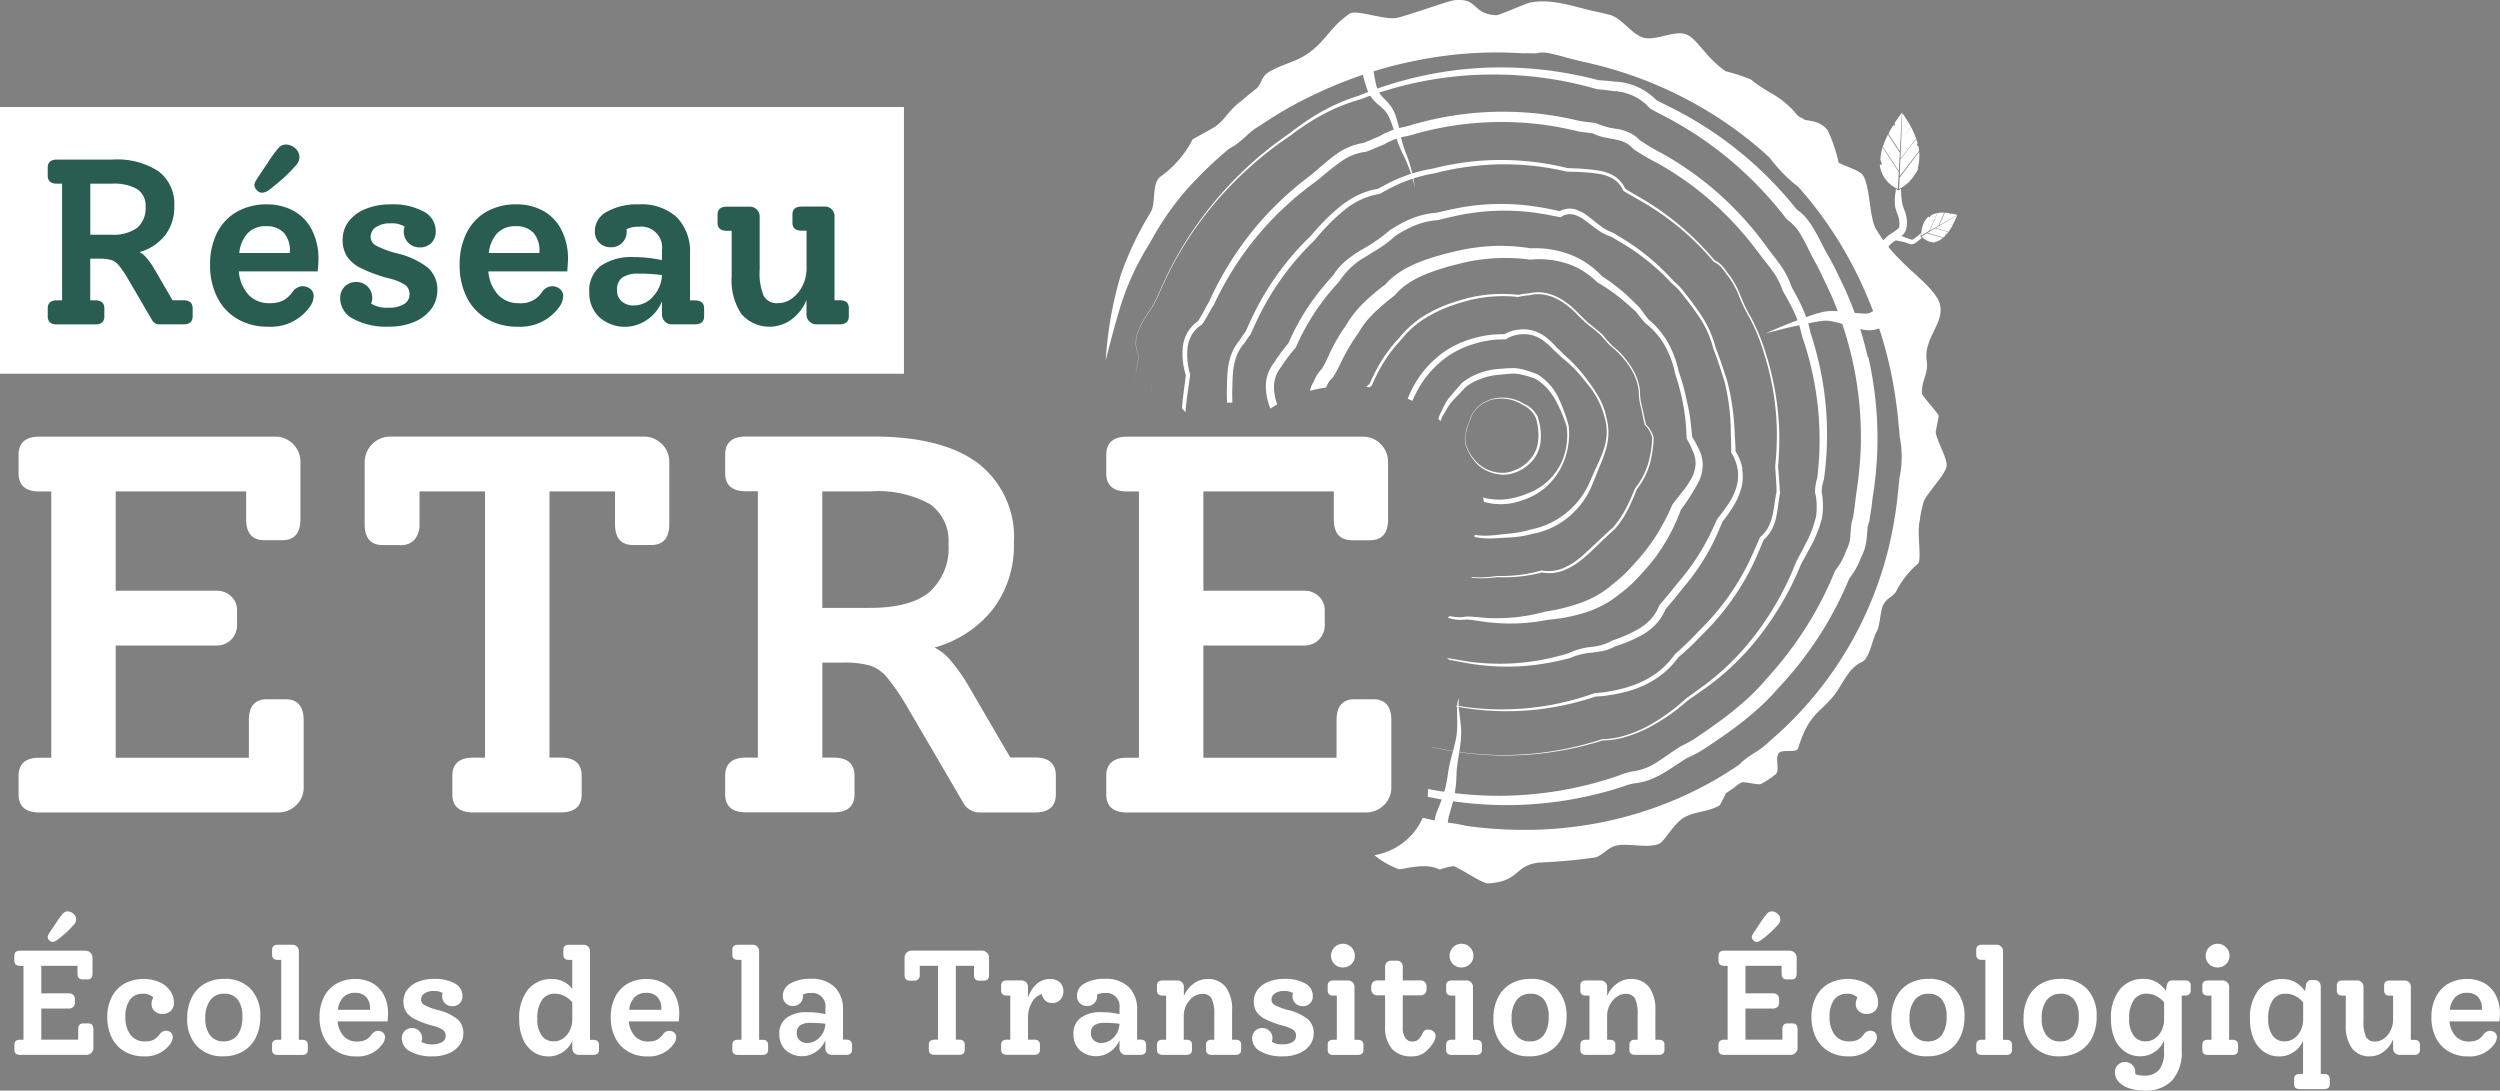
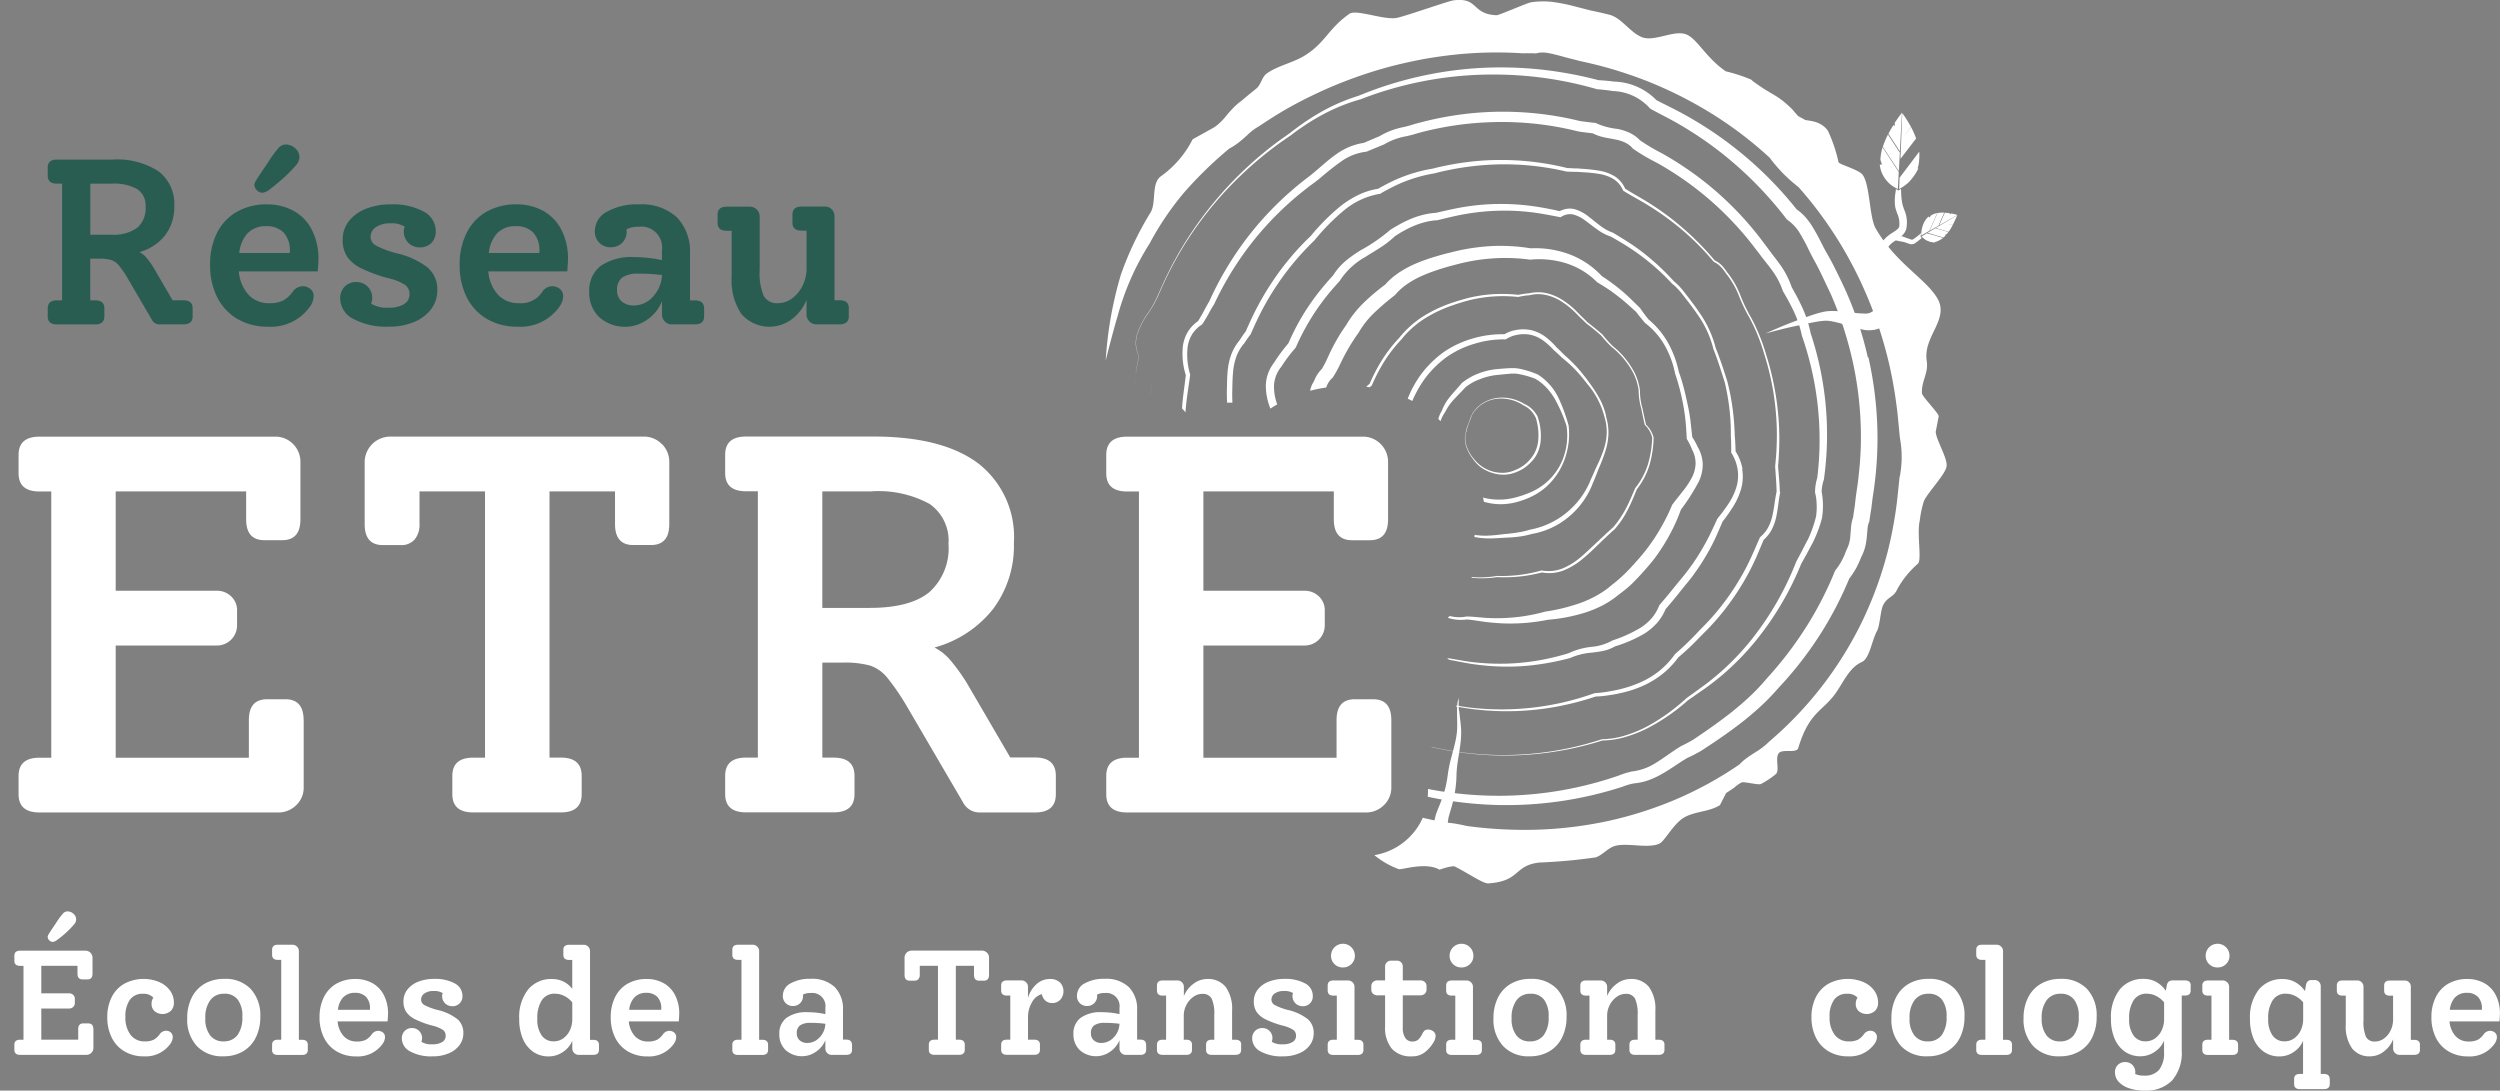
<svg xmlns="http://www.w3.org/2000/svg" width="217.864" height="95.041" viewBox="0 0 217.864 95.041">
  <rect x="0" y="0" width="217.864" height="95.041" fill="#808080" stroke="none" />
  <g id="Calque_2" data-name="Calque 2" transform="translate(31 -0.001)">
    <g id="Groupe_2544" data-name="Groupe 2544" transform="translate(-31 0.001)">
      <g id="Calque_1-2" data-name="Calque 1-2">
        <g id="Groupe_2542" data-name="Groupe 2542">
          <g id="Groupe_2539" data-name="Groupe 2539" transform="translate(98.816 4.197)">
            <g id="Groupe_2535" data-name="Groupe 2535">
              <path id="Tracé_1677" data-name="Tracé 1677" d="M233.521,61.87h0v-.017a14.667,14.667,0,0,0-.908-2.46,4.965,4.965,0,0,0-1.788-1.986l-.017-.011h-.023a7.947,7.947,0,0,0-1.642-.5,2.964,2.964,0,0,0-.446-.034h-.339l-.045.011h-.051c-.271.011-.57.039-.841.062a6.063,6.063,0,0,0-1.687.367c-.141.056-.26.1-.395.164a4.326,4.326,0,0,0-.395.2,5.8,5.8,0,0,0-.722.491l-.017.017-.011.017c-.3.361-.638.711-.948,1.095a4.281,4.281,0,0,0-.767,1.286,2.637,2.637,0,0,0-.31.722c.068.062.13.13.2.192a.184.184,0,0,1,.023-.079,2.314,2.314,0,0,1,.355-.683v-.011l.017-.023a4.434,4.434,0,0,1,.8-1.134c.31-.344.654-.671.976-1.032a5.375,5.375,0,0,1,.649-.429c.113-.062.237-.118.35-.169s.26-.1.378-.147a5.559,5.559,0,0,1,1.563-.339c.276-.028.536-.056.818-.079h.051l.062-.011.1-.011h.192a2.157,2.157,0,0,1,.384.023,8.078,8.078,0,0,1,1.54.429,4.574,4.574,0,0,1,.953.756,5.588,5.588,0,0,1,.75,1.01,13.453,13.453,0,0,1,1.016,2.353,5.735,5.735,0,0,1-.293,2.793,5.193,5.193,0,0,1-1.642,2.262,5.38,5.38,0,0,1-1.2.716c-.107.045-.209.085-.327.13s-.22.085-.327.124c-.22.073-.446.141-.671.2a5.571,5.571,0,0,1-2.742.028c-.028-.017-.056-.028-.085-.045a3.172,3.172,0,0,1,.079.389,5.2,5.2,0,0,0,2.849.028,7.456,7.456,0,0,0,1.388-.519,5.525,5.525,0,0,0,1.224-.835,5.923,5.923,0,0,0,1.6-2.432,6.79,6.79,0,0,0,.327-1.416,6.611,6.611,0,0,0,0-1.456Z" transform="translate(-195.642 -28.978)" fill="#fff" />
              <path id="Tracé_1678" data-name="Tracé 1678" d="M234.732,58.446h0a5.633,5.633,0,0,0-.57-1.54,11.785,11.785,0,0,0-.891-1.382,15.957,15.957,0,0,0-1.021-1.286,11.846,11.846,0,0,0-1.174-1.145c-.214-.226-.44-.446-.671-.66a6.324,6.324,0,0,0-.908-.869,3.447,3.447,0,0,0-1.157-.587,3.179,3.179,0,0,0-1.3-.073,2.841,2.841,0,0,0-.316.056,2.091,2.091,0,0,0-.322.09,3.083,3.083,0,0,0-.536.248,9.072,9.072,0,0,0-2.725.361,8.677,8.677,0,0,0-2.55,1.185,9.06,9.06,0,0,0-2,1.969,9.8,9.8,0,0,0-.745,1.2c-.152.293-.282.6-.406.9.135.062.271.13.4.2a10.129,10.129,0,0,1,1.134-2,8.982,8.982,0,0,1,1.9-1.856,8.36,8.36,0,0,1,2.4-1.134,8.52,8.52,0,0,1,2.64-.378h.068l.056-.034a3.017,3.017,0,0,1,.508-.248,2.363,2.363,0,0,1,.265-.079c.1-.023.192-.039.288-.056a2.976,2.976,0,0,1,1.14.039,3.091,3.091,0,0,1,1.038.5,6.176,6.176,0,0,1,.88.8l.011.011h0c.237.2.463.417.688.632h0v.011a10.852,10.852,0,0,1,1.2,1.083c.372.389.711.812,1.049,1.241a7.162,7.162,0,0,1,1.478,2.843h0a4.461,4.461,0,0,1,.2,1.439,5.144,5.144,0,0,1-.265,1.427,11.217,11.217,0,0,1-.559,1.354l-.158.339-.147.339c-.1.226-.2.446-.3.666h0v.011a7.091,7.091,0,0,1-2.054,2.77,7,7,0,0,1-3.1,1.473h-.017c-.282.085-.57.158-.858.214s-.581.1-.88.135c-.147.017-.293.034-.446.045s-.3.034-.457.051c-.3.034-.6.068-.9.085a5.806,5.806,0,0,1-1.365-.056c-.011.062-.017.124-.028.186a6.541,6.541,0,0,0,1.4.124c.3,0,.609-.023.914-.039.147-.011.3-.023.446-.028s.3-.011.457-.023c.3-.017.621-.056.914-.1a7.737,7.737,0,0,0,.886-.2,6.827,6.827,0,0,0,3.289-1.557,7.084,7.084,0,0,0,2.059-2.973v.011c.1-.226.192-.457.282-.688l.13-.344.141-.333a13.785,13.785,0,0,0,.519-1.394,5.4,5.4,0,0,0,.248-1.473,4.828,4.828,0,0,0-.209-1.478v-.017Z" transform="translate(-193.581 -26.367)" fill="#fff" />
              <path id="Tracé_1679" data-name="Tracé 1679" d="M236.084,57.821a2.363,2.363,0,0,0-.66-1.134c-.124-.48-.214-.965-.322-1.45h0a5.378,5.378,0,0,1-.209-1.512,4.871,4.871,0,0,0-.429-1.484,7.2,7.2,0,0,0-1.941-2.4,11.013,11.013,0,0,1-.874-.976h0v-.011c-.423-.367-.852-.733-1.3-1.066-.175-.175-.35-.35-.53-.519-.09-.09-.175-.169-.26-.26s-.175-.181-.26-.265a6.881,6.881,0,0,0-1.168-.931,4.482,4.482,0,0,0-1.382-.587,3.344,3.344,0,0,0-1.5.011,6.806,6.806,0,0,0-.953.135,13.052,13.052,0,0,0-2.855,0,13.523,13.523,0,0,0-1.416.248c-.468.118-.92.254-1.377.4a12.1,12.1,0,0,0-2.607,1.2,8.645,8.645,0,0,0-2.138,1.913h0a12.583,12.583,0,0,0-1.473,1.89,15.206,15.206,0,0,0-1.095,2.1,3.283,3.283,0,0,0-.3.26c.1.011.2.028.3.045.051-.045.107-.09.164-.135l.023-.017.011-.028a15.439,15.439,0,0,1,1.095-2.1,12.489,12.489,0,0,1,1.45-1.862h0a8.268,8.268,0,0,1,2.076-1.862,11.876,11.876,0,0,1,2.544-1.185c.446-.152.9-.288,1.354-.406a12.777,12.777,0,0,1,1.388-.254,12.412,12.412,0,0,1,2.821-.023h.034a5.947,5.947,0,0,1,.942-.147h.017a3.1,3.1,0,0,1,1.422-.028,4.184,4.184,0,0,1,1.337.547,7.337,7.337,0,0,1,1.151.9c.09.085.175.169.26.26s.175.181.265.265c.181.169.355.339.53.513h0c.451.333.88.694,1.3,1.061a9.149,9.149,0,0,0,.891.976h0a7.217,7.217,0,0,1,1.935,2.353,4.746,4.746,0,0,1,.434,1.461,5.611,5.611,0,0,0,.214,1.523c.107.485.192.976.316,1.461v.011h.011a2.272,2.272,0,0,1,.638,1.1,9.149,9.149,0,0,1-.378,2.347,6.426,6.426,0,0,1-1.123,2.082h0v.017c-.254.6-.508,1.2-.812,1.772a8.77,8.77,0,0,1-1.089,1.6c-.485.423-.937.863-1.4,1.292s-.92.88-1.4,1.286a6.087,6.087,0,0,1-1.591,1,3.339,3.339,0,0,1-1.834.186H226.3a12.657,12.657,0,0,1-3.882.474h0a8.69,8.69,0,0,1-2.059.107h0a.955.955,0,0,0-.13.006c0,.023-.011.045-.011.068a1.374,1.374,0,0,0,.152-.006h0a8.808,8.808,0,0,0,2.076-.073,12.661,12.661,0,0,0,3.9-.406,3.482,3.482,0,0,0,1.918-.186,6.122,6.122,0,0,0,1.653-1.016c.5-.406.959-.858,1.416-1.3s.92-.886,1.394-1.3h0v-.011a8.033,8.033,0,0,0,1.1-1.642c.3-.581.547-1.19.79-1.788a6.531,6.531,0,0,0,1.111-2.133,9.5,9.5,0,0,0,.355-2.386h0v.017Z" transform="translate(-190.792 -23.875)" fill="#fff" />
              <path id="Tracé_1680" data-name="Tracé 1680" d="M236.135,55.461l.011.028a6.032,6.032,0,0,0-.474-.858l-.152-1.4c-.062-.491-.147-.976-.254-1.461s-.209-.959-.333-1.433-.271-.942-.434-1.4a8.936,8.936,0,0,0-.925-2.5,7.287,7.287,0,0,0-1.709-2.054c-.26-.316-.5-.643-.733-.982l-.011-.017-.017-.017-.773-.756c-.13-.124-.265-.254-.395-.372s-.276-.248-.417-.361c-.282-.237-.564-.463-.858-.677s-.57-.406-.863-.592a7.4,7.4,0,0,0-2.838-1.907,8.5,8.5,0,0,0-3.363-.519,16.642,16.642,0,0,0-3.306-.2,17.611,17.611,0,0,0-3.317.474l-.4.1c-.135.034-.254.056-.412.1-.26.068-.536.147-.8.226a16.237,16.237,0,0,0-1.6.553,9.627,9.627,0,0,0-1.535.79,6.928,6.928,0,0,0-.717.53,5.19,5.19,0,0,0-.587.581,19.119,19.119,0,0,0-1.851,1.563,9.125,9.125,0,0,0-1.551,1.963c-.22.31-.429.621-.626.948s-.384.66-.559,1-.333.688-.485,1.016a7.947,7.947,0,0,1-.463.874,2.913,2.913,0,0,0-.677,1.066,2.118,2.118,0,0,0-.339.829,12.794,12.794,0,0,1,1.4-.282l.028-.079a1.931,1.931,0,0,1,.491-.739l.051-.045.039-.062a8.987,8.987,0,0,0,.57-1.032c.164-.339.316-.654.485-.965s.339-.609.53-.914.384-.6.587-.88l.023-.028.017-.028a7.821,7.821,0,0,1,1.365-1.738,22,22,0,0,1,1.76-1.506l.056-.045.04-.045a4.222,4.222,0,0,1,.5-.508,5.311,5.311,0,0,1,.581-.446,8.065,8.065,0,0,1,1.343-.722c.474-.209.965-.378,1.467-.542.254-.079.5-.152.767-.231l.767-.2a16.29,16.29,0,0,1,3.114-.5,15.878,15.878,0,0,1,3.148.107h.118a7.516,7.516,0,0,1,1.551.011,7.83,7.83,0,0,1,1.529.316,6.635,6.635,0,0,1,2.657,1.614l.034.034.028.017c.3.181.6.367.9.564s.581.406.858.621c.141.107.276.214.412.327s.271.231.406.344l.784.705c.248.333.513.649.779.965l.017.017.017.011a6.451,6.451,0,0,1,1.676,1.924,8.12,8.12,0,0,1,.9,2.409v.023a19.023,19.023,0,0,1,.728,2.81c.09.474.152.948.2,1.427s.068.965.1,1.456V54.8l.04.056a5.663,5.663,0,0,1,.417.852h0l.011.028a2.532,2.532,0,0,1,.3,1.247,2.825,2.825,0,0,1-.355,1.236,7.25,7.25,0,0,1-.767,1.145c-.288.372-.6.745-.9,1.151l-.023.034-.023.056c-.141.339-.293.677-.457,1-.169.339-.339.649-.525.97a15.976,15.976,0,0,1-1.213,1.822c-.429.559-.942,1.134-1.439,1.67a12.92,12.92,0,0,1-1.6,1.456l-.023.017-.011.011a7.115,7.115,0,0,1-1.236.863,9.225,9.225,0,0,1-1.394.649,16.229,16.229,0,0,1-3.052.767h-.034a15.785,15.785,0,0,1-5.134.564c-.581-.034-1.162-.118-1.76-.124H216a3.2,3.2,0,0,1-1.388-.028.3.3,0,0,1-.068-.017c-.056.051-.118.1-.181.152.068.023.13.045.2.062a3.616,3.616,0,0,0,1.456.09c.57.039,1.145.158,1.732.226s1.185.113,1.777.124a16.791,16.791,0,0,0,3.56-.322h-.039a14.9,14.9,0,0,0,3.267-.621,10.212,10.212,0,0,0,1.568-.649,8.227,8.227,0,0,0,1.4-.937,11.7,11.7,0,0,0,.92-.739c.158-.141.276-.254.423-.406s.276-.282.406-.423c.265-.282.519-.57.767-.858l.192-.226.181-.22c.124-.152.248-.31.361-.468a17.155,17.155,0,0,0,1.23-1.975c.181-.339.355-.7.508-1.044s.288-.688.417-1.038a18.029,18.029,0,0,0,1.552-2.437,3.479,3.479,0,0,0,.344-1.54,3.178,3.178,0,0,0-.451-1.512h0Z" transform="translate(-187.017 -20.741)" fill="#fff" />
              <path id="Tracé_1681" data-name="Tracé 1681" d="M237.06,54.592a4.162,4.162,0,0,0-.6-1.535c-.011-.372-.023-.745-.051-1.111l-.023-.293v-.135l-.006-.147c-.011-.192-.023-.389-.034-.581a21.374,21.374,0,0,0-.276-2.313c-.068-.384-.147-.762-.237-1.14l-.068-.282c-.023-.107-.056-.186-.085-.282l-.175-.553c-.237-.733-.491-1.461-.779-2.178a9.4,9.4,0,0,0-1.456-3.131c-.322-.48-.671-.937-1.021-1.394-.181-.226-.344-.451-.542-.677a5.326,5.326,0,0,0-.626-.609c-.384-.417-.779-.824-1.185-1.207s-.846-.767-1.292-1.123-.908-.694-1.382-1-.965-.609-1.45-.9l-.017-.011h-.023a4.1,4.1,0,0,1-1.061-.592c-.339-.248-.66-.525-1.01-.79a3.549,3.549,0,0,0-1.207-.649,1.694,1.694,0,0,0-.733-.034,2.154,2.154,0,0,0-.592.2,26.32,26.32,0,0,0-2.612-.474,20.455,20.455,0,0,0-2.759-.152,19.623,19.623,0,0,0-2.753.226c-.908.135-1.8.355-2.669.547a5.9,5.9,0,0,0-1.044.158,7.63,7.63,0,0,0-1.038.327l-.237.1-.248.113c-.164.079-.316.152-.48.243s-.3.169-.463.26-.3.186-.451.276l-.028.017-.028.028a14.7,14.7,0,0,1-2.522,1.732,10.938,10.938,0,0,0-1.326.942,5.367,5.367,0,0,0-1.072,1.236c-.192.214-.389.429-.575.649l-.293.344-.282.344c-.192.237-.367.474-.553.722-.169.237-.35.491-.513.739a19.867,19.867,0,0,0-1.687,3.126c-.22.26-.434.525-.638.8-.107.147-.209.288-.316.44s-.2.3-.293.446a3.633,3.633,0,0,0-.525.937,3.292,3.292,0,0,0-.2,1.089,5.207,5.207,0,0,0,.4,1.992c.192-.13.389-.254.592-.367a4.447,4.447,0,0,1-.282-1.6,2.764,2.764,0,0,1,.6-1.636l.011-.011.011-.017c.1-.147.192-.288.288-.429s.2-.282.3-.417c.2-.271.423-.536.649-.8l.034-.039.023-.051a20.234,20.234,0,0,1,1.664-3.052c.158-.243.322-.474.5-.717.169-.226.344-.468.525-.688.367-.463.745-.886,1.145-1.326L202,38.14l.017-.028a6.419,6.419,0,0,1,2.166-1.992c.434-.276.886-.542,1.337-.835a8.6,8.6,0,0,0,1.258-.982c.135-.085.265-.169.4-.254s.282-.169.44-.254c.141-.073.293-.152.44-.226l.22-.1.237-.1a7.187,7.187,0,0,1,.931-.3,5.543,5.543,0,0,1,.965-.152h.051c.891-.214,1.755-.434,2.64-.575a20.064,20.064,0,0,1,2.663-.254,19.357,19.357,0,0,1,2.68.107c.891.09,1.766.271,2.663.44l.1.017.079-.045a1.363,1.363,0,0,1,1.049-.186,3.109,3.109,0,0,1,1.049.542c.339.243.671.519,1.032.767a4.181,4.181,0,0,0,1.168.609c.491.276.965.553,1.439.852s.937.621,1.382.965a19.333,19.333,0,0,1,2.494,2.262h.006v.011a4.284,4.284,0,0,1,.615.581c.186.2.361.44.536.66.355.451.7.9,1.021,1.371a8.945,8.945,0,0,1,1.439,3.058h0v.017c.282.717.53,1.444.762,2.178l.175.553c.023.09.062.192.079.271l.062.282c.085.372.152.75.214,1.128a19.34,19.34,0,0,1,.226,2.285c0,.192.011.378.011.575v.3l.017.288q.017.575.017,1.151v.045l.028.045a3.762,3.762,0,0,1,.536,1.45,3.561,3.561,0,0,1-.118,1.523,5.481,5.481,0,0,1-.671,1.41,14.843,14.843,0,0,1-.953,1.286l-.017.023-.017.028c-.327.694-.626,1.382-.993,2.042a19.561,19.561,0,0,1-1.179,1.913c-.107.152-.22.3-.327.451l-.344.446c-.118.147-.231.293-.355.434l-.186.226-.181.22c-.474.592-.953,1.179-1.45,1.749l-.034.039-.023.051a3.823,3.823,0,0,1-.643,1.083,4.464,4.464,0,0,1-.97.835,11.846,11.846,0,0,1-2.426,1.1l-.034.011-.023.017a4.562,4.562,0,0,1-1.817.542,6.234,6.234,0,0,0-1.992.559,21.786,21.786,0,0,1-2.6.621,20.353,20.353,0,0,1-2.68.276,20.571,20.571,0,0,1-2.7-.09c-.869-.073-1.726-.265-2.6-.395a2.338,2.338,0,0,1,.181.152c.8.141,1.591.322,2.4.423a21,21,0,0,0,2.731.175,19.208,19.208,0,0,0,2.731-.2,23.482,23.482,0,0,0,2.68-.547h.017l.023-.017a5.7,5.7,0,0,1,1.884-.457c.333-.045.683-.085,1.027-.164a3.516,3.516,0,0,0,.976-.384,11.585,11.585,0,0,0,2.556-1.111A5.324,5.324,0,0,0,229.624,68a4.452,4.452,0,0,0,.739-1.2c.5-.564.97-1.151,1.433-1.732l.181-.226.175-.214c.124-.147.243-.3.367-.451s.237-.31.344-.463.226-.316.333-.474a19.139,19.139,0,0,0,1.19-1.992c.355-.677.643-1.388.942-2.071a15.024,15.024,0,0,0,.931-1.326,6.043,6.043,0,0,0,.688-1.546,3.95,3.95,0,0,0,.085-1.7l.028-.011Z" transform="translate(-184.027 -17.92)" fill="#fff" />
              <path id="Tracé_1682" data-name="Tracé 1682" d="M209.76,111.25c.344.181.694.367,1.032.559-.339-.192-.677-.378-1.021-.559Z" transform="translate(-190.234 -52.683)" fill="#fff" />
              <path id="Tracé_1683" data-name="Tracé 1683" d="M204.327,72.623c.7.164,1.4.3,2.116.412a28.24,28.24,0,0,0,12.784-.982,7.311,7.311,0,0,0,2.065-.327,10.97,10.97,0,0,0,1.946-.784,17.172,17.172,0,0,0,3.43-2.381l1.6-1.117c.53-.384,1.049-.79,1.546-1.219a23.549,23.549,0,0,0,2.742-2.821,26.441,26.441,0,0,0,3.989-6.736c.181-.322.361-.643.536-.97s.344-.654.525-.97h0V54.71a11.008,11.008,0,0,0,.762-2.076v-.023a6.351,6.351,0,0,0,.073-1.134c0-.186-.017-.384-.034-.57s-.045-.35-.079-.525a3.671,3.671,0,0,1,.192-1.055l.011-.028v-.028a28.012,28.012,0,0,0-1.162-12.711h0a9.785,9.785,0,0,0-.666-2.1c-.147-.339-.31-.666-.48-.993-.158-.3-.333-.615-.5-.914a7.532,7.532,0,0,0-1.123-2.116c-.231-.322-.48-.626-.705-.931l-.169-.226-.175-.237-.35-.463c-.457-.615-.965-1.236-1.484-1.822s-1.066-1.151-1.636-1.693a27.49,27.49,0,0,0-3.667-2.945c-.649-.44-1.32-.852-2-1.236a17.558,17.558,0,0,1-1.918-1.134,3.01,3.01,0,0,0-.9-.654,4.753,4.753,0,0,0-1.066-.339,6.057,6.057,0,0,1-1.788-.468l-.079-.045-.1-.011c-.429-.051-.858-.1-1.275-.158a28.185,28.185,0,0,0-8.829-.739,28.721,28.721,0,0,0-4.395.683c-.361.09-.722.181-1.078.276-.214.056-.344.107-.525.158l-.519.135a6.53,6.53,0,0,0-2.133.8l-1.382.587a5.459,5.459,0,0,0-2.347.953c-.705.485-1.3,1.049-1.918,1.563-.152.13-.3.254-.463.378l-.237.181c-.1.073-.164.13-.248.192-.322.254-.643.513-.953.784q-.939.8-1.8,1.687a27.225,27.225,0,0,0-3.114,3.808,28.272,28.272,0,0,0-2.386,4.271c-.175.288-.339.587-.491.886-.068.13-.164.288-.243.429s-.158.265-.237.395a3.219,3.219,0,0,0-.886.925,3.257,3.257,0,0,0-.44,1.258,6.235,6.235,0,0,0,.254,2.528c-.1.925-.26,1.867-.322,2.815v.1a3.2,3.2,0,0,1,.293.327c.011-.135.017-.271.034-.406.079-.948.254-1.879.372-2.838v-.068a5.952,5.952,0,0,1-.214-2.409,2.876,2.876,0,0,1,.4-1.095,2.758,2.758,0,0,1,.818-.818l.039-.023.028-.039c.1-.147.186-.288.271-.434s.169-.282.26-.446c.152-.293.322-.581.5-.858V34.01l.011-.017a27.828,27.828,0,0,1,2.415-4.169,26.878,26.878,0,0,1,3.109-3.678c.57-.564,1.168-1.106,1.783-1.619.31-.254.621-.5.942-.75.079-.056.169-.13.237-.175l.254-.186c.164-.124.327-.254.491-.384a23.3,23.3,0,0,1,1.884-1.484,4.655,4.655,0,0,1,2.093-.8h.045l.051-.028c.5-.2.982-.406,1.461-.6l.039-.017.034-.023a5.691,5.691,0,0,1,1.913-.688c.181-.045.361-.085.542-.135s.389-.118.525-.152c.35-.1.694-.181,1.044-.26a27.358,27.358,0,0,1,4.271-.626,28.258,28.258,0,0,1,4.316.039,27.23,27.23,0,0,1,4.254.717h.023l.023.011c.417.062.829.107,1.23.158a3.962,3.962,0,0,0,.976.344c.35.079.683.124.993.192a3.337,3.337,0,0,1,.841.265,2.058,2.058,0,0,1,.654.491l.028.034.034.028a17,17,0,0,0,2.048,1.207c.666.372,1.309.767,1.941,1.19a27.41,27.41,0,0,1,3.554,2.838c.553.525,1.083,1.066,1.591,1.63s.987,1.14,1.45,1.755l.355.457.169.226.181.237c.243.31.48.6.705.908a6.537,6.537,0,0,1,1.032,1.907l.017.045.023.039c.181.31.35.6.519.92s.322.621.463.931a9.414,9.414,0,0,1,.638,1.941v.028l.011.023a27.805,27.805,0,0,1,1.382,6.121,27.4,27.4,0,0,1-.045,6.268,4.254,4.254,0,0,0-.192,1.213v.073a4.023,4.023,0,0,1,.1.508c.023.175.034.339.04.519a5.822,5.822,0,0,1-.051,1.038,10.743,10.743,0,0,1-.688,1.969c-.181.327-.344.654-.508.976s-.344.649-.519.976v.011l-.011.011a26.126,26.126,0,0,1-3.831,6.708A22.486,22.486,0,0,1,229.624,66c-.485.429-.982.841-1.506,1.23l-1.585,1.145h-.006v.011A17.006,17.006,0,0,1,223.17,70.8a10.523,10.523,0,0,1-1.913.8,6.939,6.939,0,0,1-2.037.339H219.2a27.6,27.6,0,0,1-12.756,1.072q-1.066-.161-2.116-.406" transform="translate(-178.397 -11.72)" fill="#fff" />
              <path id="Tracé_1684" data-name="Tracé 1684" d="M175.156,58.764c.034-.26.073-.525.113-.784-.045.26-.079.519-.118.784h.006Z" transform="translate(-175.15 -29.466)" fill="#fff" />
              <path id="Tracé_1685" data-name="Tracé 1685" d="M283.027,46.07a9.221,9.221,0,0,1-.841,1.01,1.152,1.152,0,0,1-.361.248,1.068,1.068,0,0,1-.2.062,1.72,1.72,0,0,1-.271.017,13.374,13.374,0,0,1-1.4-.118,10.657,10.657,0,0,0-1.557-.107,3.624,3.624,0,0,0-.824.113c-.26.062-.5.135-.739.214-.48.158-.942.333-1.4.5-.937.339-1.845.733-2.748,1.134.953-.26,1.907-.508,2.872-.7.485-.1.965-.214,1.444-.3.237-.045.474-.079.705-.1a2.537,2.537,0,0,1,.654.017,9.467,9.467,0,0,1,1.36.35,13.267,13.267,0,0,0,1.512.406,2.687,2.687,0,0,0,.468.045,2.755,2.755,0,0,0,.525-.051,2.85,2.85,0,0,0,.953-.406,10.262,10.262,0,0,0,1.252-1.066l-1.4-1.264h0Z" transform="translate(-217.656 -24.276)" fill="#fff" />
-               <path id="Tracé_1686" data-name="Tracé 1686" d="M209.8,7.513a16.447,16.447,0,0,0,.7,3.3,3.283,3.283,0,0,0,.395.846,3.164,3.164,0,0,0,.626.677,5.758,5.758,0,0,1,.57.525l.034.034.028.034s.04.051.056.068a1.654,1.654,0,0,1,.1.147,3.041,3.041,0,0,1,.181.327,11.535,11.535,0,0,1,.536,1.506c.085.26.164.525.265.79s.209.513.322.762a12.519,12.519,0,0,1,1.117,3.058,12.563,12.563,0,0,0-.846-3.165c-.09-.26-.175-.513-.248-.773s-.13-.519-.186-.784a11.827,11.827,0,0,0-.423-1.619,3.2,3.2,0,0,0-.181-.406c-.034-.068-.073-.13-.118-.2-.023-.039-.045-.068-.062-.1l-.034-.051-.034-.045a7.275,7.275,0,0,0-.581-.643,2.416,2.416,0,0,1-.44-.559,2.471,2.471,0,0,1-.231-.66,15.142,15.142,0,0,1-.378-3.142l-1.173.073Z" transform="translate(-190.247 -7.44)" fill="#fff" />
              <path id="Tracé_1687" data-name="Tracé 1687" d="M223.269,108.913a5.1,5.1,0,0,1,0-1.174,2.8,2.8,0,0,1-.124.367,6.539,6.539,0,0,0-.051.812c0,.587.034,1.162,0,1.726-.09,1.123-.53,2.195-.739,3.385-.056.31-.079.587-.13.863s-.1.547-.169.812a12.537,12.537,0,0,1-.553,1.58l-.164.412a3.888,3.888,0,0,0-.147.48c-.079.316-.13.615-.181.9a6.07,6.07,0,0,1-.175.773,2.306,2.306,0,0,1-.124.316c-.023.051-.051.09-.073.135a.4.4,0,0,1-.034.051l-.056.085,1.2.756.056-.1c.023-.045.056-.1.073-.141a2.519,2.519,0,0,0,.107-.26,3.676,3.676,0,0,0,.141-.513,7.522,7.522,0,0,0,.113-.937c.023-.293.039-.564.079-.818a2.406,2.406,0,0,1,.073-.361l.118-.412a13.271,13.271,0,0,0,.417-1.755c.045-.3.079-.6.1-.9s.017-.6.039-.863c.079-1.111.412-2.257.389-3.464-.017-.6-.118-1.174-.169-1.743h-.006Z" transform="translate(-194.936 -51.153)" fill="#fff" />
              <path id="Tracé_1688" data-name="Tracé 1688" d="M177.706,59.95c.051-.395.1-.8.164-1.19-.068.395-.118.79-.169,1.19Z" transform="translate(-176.261 -29.806)" fill="#fff" />
              <path id="Tracé_1689" data-name="Tracé 1689" d="M226.827,63.038a1.482,1.482,0,0,1,.322-.525h0a2.873,2.873,0,0,1,.9-.739,3.269,3.269,0,0,1,1.128-.339,3.656,3.656,0,0,1,2.279.536h-.011a1.824,1.824,0,0,1,.361.186,2.025,2.025,0,0,1,.322.26,2.651,2.651,0,0,1,.491.654h0v.017a5.125,5.125,0,0,1,.265,2.065,3.266,3.266,0,0,1-.254,1.027,2.673,2.673,0,0,1-.6.869h0a3.347,3.347,0,0,1-1.185.824c-.113.051-.226.085-.339.124a2.523,2.523,0,0,1-.355.09,2.825,2.825,0,0,1-.722.039,3.464,3.464,0,0,1-1.377-.4,2.906,2.906,0,0,1-1.061-.948h0a3.628,3.628,0,0,1-.6-1.106,2.029,2.029,0,0,1-.028-1.241h0a3.45,3.45,0,0,1,.243-.812c.079-.192.135-.389.209-.581h.011Zm-.44,1.4h0a1.974,1.974,0,0,0,.045,1.224,3.3,3.3,0,0,0,.615,1.078h0a3.141,3.141,0,0,0,2.4,1.23,2.748,2.748,0,0,0,.683-.062,2.179,2.179,0,0,0,.327-.1c.113-.039.22-.085.322-.13a3.186,3.186,0,0,0,1.1-.79h0a2.893,2.893,0,0,0,.79-1.766,5.027,5.027,0,0,0-.226-1.98v.017a2.346,2.346,0,0,0-.429-.621,2.32,2.32,0,0,0-.288-.248,2.134,2.134,0,0,0-.333-.192h0a3.55,3.55,0,0,0-2.195-.592,2.963,2.963,0,0,0-1.117.3,2.808,2.808,0,0,0-.9.722h0a1.425,1.425,0,0,0-.327.519c-.079.192-.135.389-.22.575a3.8,3.8,0,0,0-.231.812h-.006Z" transform="translate(-197.434 -30.964)" fill="#fff" />
            </g>
            <g id="Groupe_2538" data-name="Groupe 2538" transform="translate(64.74 5.625)">
              <g id="Groupe_2536" data-name="Groupe 2536" transform="translate(3.87 8.705)">
                <path id="Tracé_1690" data-name="Tracé 1690" d="M296.76,34.863l.7-.4.7-1.563a1.677,1.677,0,0,0-.547.214l-.152.2h0l-.051-.113a1.809,1.809,0,0,0-.5.756,2.5,2.5,0,0,0-.147.908h0Z" transform="translate(-296.76 -32.866)" fill="#fff" />
                <path id="Tracé_1691" data-name="Tracé 1691" d="M298.822,33.991l.513-1.151a2.989,2.989,0,0,0-.592.039l-.683,1.54.762-.429h0Z" transform="translate(-297.327 -32.84)" fill="#fff" />
                <path id="Tracé_1692" data-name="Tracé 1692" d="M301.115,33.047c-.175-.051-.35-.1-.53-.13l-.124.09h-.006l.011-.107q-.22-.034-.44-.051l-.5,1.111,1.591-.908h0Z" transform="translate(-297.967 -32.844)" fill="#fff" />
                <path id="Tracé_1693" data-name="Tracé 1693" d="M298.683,36.436l-1.41-.406-.463.276a1.916,1.916,0,0,0,.429.344,1.732,1.732,0,0,0,.762.186l-.028-.045a1.262,1.262,0,0,0,.248-.073,2.214,2.214,0,0,0,.463-.282Z" transform="translate(-296.782 -34.23)" fill="#fff" />
                <path id="Tracé_1694" data-name="Tracé 1694" d="M297.736,35.651l1.382.412c.062-.056.124-.113.181-.175l-.023-.085h0l.119-.028c.051-.062.1-.124.147-.192l-1.134-.333-.677.4Z" transform="translate(-297.183 -33.89)" fill="#fff" />
                <path id="Tracé_1695" data-name="Tracé 1695" d="M300.117,34.69a4.354,4.354,0,0,0,.361-.581l-.113-.034c-.039-.011-.085-.028-.124-.039l-.271-.085h0l.508.141a8.986,8.986,0,0,0,.395-.852c-.626.372-1.247.745-1.873,1.111Z" transform="translate(-297.736 -33.014)" fill="#fff" />
              </g>
              <g id="Groupe_2537" data-name="Groupe 2537" transform="translate(0.26)">
                <path id="Tracé_1696" data-name="Tracé 1696" d="M291.934,26.389l.079-1.478L290.6,22.75a4.363,4.363,0,0,0-.186,1.1l.13.384v.011h0l-.186.028a2.545,2.545,0,0,0,.547,1.32,2.591,2.591,0,0,0,1.032.79h-.006Z" transform="translate(-290.36 -19.737)" fill="#fff" />
                <path id="Tracé_1697" data-name="Tracé 1697" d="M292.314,22.371l-1.038-1.591a7.156,7.156,0,0,0-.446,1.072l1.394,2.121.09-1.608h0Z" transform="translate(-290.565 -18.879)" fill="#fff" />
                <path id="Tracé_1698" data-name="Tracé 1698" d="M292.863,17.41c-.214.282-.418.57-.615.869v.293h0l-.124-.085c-.152.243-.3.5-.434.756l1,1.535.181-3.363h0Z" transform="translate(-290.94 -17.41)" fill="#fff" />
                <path id="Tracé_1699" data-name="Tracé 1699" d="M295.1,23.43,293.389,25.7l-.039.987a4.182,4.182,0,0,0,.8-.559,4.7,4.7,0,0,0,.88-1.247l-.079.023a3.238,3.238,0,0,0,.118-.485,5.558,5.558,0,0,0,.034-.987h0Z" transform="translate(-291.663 -20.034)" fill="#fff" />
-                 <path id="Tracé_1700" data-name="Tracé 1700" d="M293.43,24.7l1.693-2.217a3.578,3.578,0,0,0-.073-.429l-.124-.011h0l.062-.226c-.034-.13-.073-.254-.118-.378l-1.382,1.817L293.43,24.7h0Z" transform="translate(-291.698 -19.166)" fill="#fff" />
                <path id="Tracé_1701" data-name="Tracé 1701" d="M294.91,19.66a8.1,8.1,0,0,0-.434-.982l-.135.175c-.051.068-.1.13-.152.2l-.339.434h0l.615-.824a11.354,11.354,0,0,0-.756-1.2q-.076,1.989-.158,3.989l1.371-1.783h-.011Z" transform="translate(-291.75 -17.432)" fill="#fff" />
              </g>
              <path id="Tracé_1702" data-name="Tracé 1702" d="M293.72,33.3c.011-.09.023-.181.04-.265a5.6,5.6,0,0,1-.508.412l-.062.045c-.118.085-.192.135-.26.113-.152-.045-.3-.1-.463-.158-.113-.039-.22-.085-.333-.118-.028-.011-.062-.017-.09-.028a1.367,1.367,0,0,0,.412-.581,2.768,2.768,0,0,0-.186-1.766c-.056-.164-.107-.322-.141-.451a5.571,5.571,0,0,1-.107-.987c0-.085-.011-.2-.017-.327l-.231.13-.214-.13a1.5,1.5,0,0,1-.023.254,4.307,4.307,0,0,0-.034,1.32c.039.169.1.339.158.525a2.17,2.17,0,0,1,.192,1.2c-.062.175-.316.339-.564.5a3.341,3.341,0,0,0-.609.463c-.175.181-.429.44-.621.683a1.057,1.057,0,0,1-.034.175,1.476,1.476,0,0,1-.124.288,4.6,4.6,0,0,0,.491.446q.119-.178.22-.355a3.322,3.322,0,0,1,.468-.666,2.716,2.716,0,0,1,.474-.35c.3.068.717.135.79.164.158.056.322.118.485.164a.6.6,0,0,0,.508-.164l.056-.039a4.7,4.7,0,0,0,.417-.333c-.034-.045-.068-.09-.1-.135V33.3Z" transform="translate(-289.9 -22.544)" fill="#fff" />
            </g>
          </g>
          <path id="Tracé_1703" data-name="Tracé 1703" d="M243.107,37.665l-.011.017.271-1.41c0-.254-1.45-1.726-1.461-2-.056-1.095.587-1.732.417-2.821-.339-2.178,2.059-3.645.886-5.523-1.072-1.715-3.6-3.007-5.337-6.025-.553-.965-.485-3.741-1.123-4.654-.322-.457-1.93-.874-2.11-1.1a12.787,12.787,0,0,0-.937-2.77c-.733-1-1.946-.8-2.076-.987l-.519-.282-.519-.6c-1.337-1.309-1.7-1.185-3.216-2.291a2.244,2.244,0,0,1-.35-.282,14.555,14.555,0,0,0-2.212-.722c-1.805-1.236-2.533-2.956-3.554-3.255-1.055-.3-2.663.666-3.7.3s-1.822-1.709-2.889-1.975c-.265-.068-.53-.13-.8-.192l-.384-.085-.209-.045-.1-.023h-.034L211.7.57A15.569,15.569,0,0,0,209.927.2,6.836,6.836,0,0,0,207.862.2c-.237,0-2.781,1.123-3.018,1.128-2.212-.09-1.546-1.568-3.735-1.3-.468.056-3.814,1.252-4.9,1.518s-3.588-.767-4.192-.344c-1.884,1.309-2.127,2.607-4.04,3.724-.959.559-2.262.829-3.159,1.473-.451.322-.5.993-.937,1.337l-.638.513c-.209.175-.417.35-.626.53l.13-.09a5.28,5.28,0,0,0-.846.705c-.231.237-.429.463-.6.671a5.225,5.225,0,0,1-.92.925l-.214.141-1.817,1.01a8.883,8.883,0,0,1-2.827,3.267c-.773.666-.333,2.212-.829,3.092a27.975,27.975,0,0,0-2.6,5.45,33.1,33.1,0,0,0-1.32,7.475c.056-.254.739-2.917,1.032-3.853a23.035,23.035,0,0,1,2.8-6.358,25.522,25.522,0,0,1,2.928-4.35,34.226,34.226,0,0,1,4.017-3.921,5.2,5.2,0,0,0,.835-.542c.265-.209.491-.417.7-.6a4.731,4.731,0,0,1,1.055-.8h-.011l.141-.09.643-.423.649-.412c.423-.26.869-.525,1.309-.767.886-.5,1.794-.942,2.708-1.365a38.722,38.722,0,0,1,5.653-2.054c.965-.265,1.935-.485,2.917-.677s1.963-.327,2.951-.44a35.028,35.028,0,0,1,5.958-.13h.2c.254-.006.513,0,.773,0l.237.011.3-.062a2.432,2.432,0,0,1,.733.028c.35.056.767.164,1.247.293.243.068.491.141.79.209l.722.186.824.186.7.169q1.4.355,2.776.824c.914.31,1.817.654,2.7,1.044a35.276,35.276,0,0,1,5.106,2.742,33.684,33.684,0,0,1,4.474,3.475c.147.2.3.395.457.581.107.13.22.26.333.384l.181.2.158.164c.254.26.485.48.745.705.2.175.412.35.626.513l.355.406c.158.186.31.367.485.575.31.378.621.779.92,1.173.6.8,1.162,1.625,1.693,2.471a35.494,35.494,0,0,1,2.719,5.343,36.084,36.084,0,0,1,1.8,5.743c.214.982.395,1.975.53,2.979.034.248.068.5.1.75s.056.485.079.75l.152,1.58.011.107v-.011a8.948,8.948,0,0,1,0,3.312l-.034.141v.011l-.175,1.681c-.056.536-.13,1.078-.214,1.614-.169,1.072-.384,2.144-.654,3.2a32.985,32.985,0,0,1-2.268,6.15A32.208,32.208,0,0,1,228.6,64.622l-.017.017-.023.023a6.477,6.477,0,0,1-1.19.908c-.226.147-.468.3-.717.48a4.229,4.229,0,0,0-.643.564c-.2.141-.406.276-.615.412l-.671.429-.677.406-.694.395c-.92.5-1.873.976-2.843,1.388a33.454,33.454,0,0,1-6,1.913,34.471,34.471,0,0,1-6.206.75,37.661,37.661,0,0,1-6.076-.327c-.3-.073-.632-.141-.982-.2-.3-.051-.609-.079-.9-.1l-.4-.079-.446-.09c-.293-.062-.581-.124-.869-.192-.073-.017-.152-.034-.226-.056a5.5,5.5,0,0,1-1.219,1.749,5.6,5.6,0,0,1-3,1.512,7.311,7.311,0,0,0,2.127,1.219c.322.068,2.341-.643,3.549.045,0,0,1.106-.384,1.326-.276,1.162.575,2.465,1.5,2.928,1.473,2.821-.192,2.189-1.54,4.423-1.817a46.974,46.974,0,0,0,4.937-.451c.592-.2,1.038-.79,1.63-.982,1.061-.339,2.928.254,3.927-.22.48-.226,1.247-1.805,2.229-2.319s2.1-.446,3.041-1.032l.536-1.049c.231-.152.457-.3.688-.457a3.23,3.23,0,0,1,.671-.474c.276-.079,1.4.243,1.67.141a7.191,7.191,0,0,0,1.269-.835c.446-.3-.1-1.461.327-1.89.389-.339,1.518.073,1.664-.417.9-2.968,1.952-3.131,3.058-4.508.807-1,1.286-2.449,2.465-2.973.705-.31.863-1.845,1.343-2.719.243-.446.3-1.794.53-2.245.378-.762.914-.638,1.247-1.422a8.137,8.137,0,0,1,1.794-2.2c.344-.367-.119-2.629.152-3.752a9,9,0,0,1,.361-1.7c.384-.824,1.924-2.364,1.98-3.063.051-.722-.886-2.223-.948-2.934Z" transform="translate(-74.417 -0.001)" fill="#fff" />
-           <rect id="Rectangle_2290" data-name="Rectangle 2290" width="78.776" height="23.244" transform="translate(0 9.325)" fill="#fff" />
          <g id="Groupe_2540" data-name="Groupe 2540" transform="translate(1.619 38.042)">
            <path id="Tracé_1704" data-name="Tracé 1704" d="M27.716,92.15V98a2.1,2.1,0,0,1-.654,1.568,2.2,2.2,0,0,1-1.591.632H4.692c-1.219,0-1.822-.53-1.822-1.591V97.019q0-1.591,1.822-1.591H5.719v-23.2H4.692c-1.219,0-1.822-.53-1.822-1.591V69.041q0-1.591,1.822-1.591H25.183A2.155,2.155,0,0,1,26.8,68.1a2.192,2.192,0,0,1,.632,1.591v4.959c0,1.219-.53,1.822-1.591,1.822H24.292q-1.591,0-1.591-1.822V72.223H11.333v8.655h8.8a1.768,1.768,0,0,1,1.264.491,1.634,1.634,0,0,1,.513,1.241v1.264a1.753,1.753,0,0,1-1.777,1.777h-8.8v9.777H22.938V92.155c0-1.219.53-1.822,1.591-1.822H26.12q1.591,0,1.591,1.822h.006Z" transform="translate(-2.87 -67.439)" fill="#fff" />
            <path id="Tracé_1705" data-name="Tracé 1705" d="M82.243,68.094a2.192,2.192,0,0,1,.632,1.591v5.382c0,1.219-.53,1.822-1.591,1.822H79.738q-1.591,0-1.591-1.822V72.213h-5.71v23.2h.982c1.219,0,1.822.53,1.822,1.591V98.6q0,1.591-1.822,1.591H65.791c-1.219,0-1.822-.53-1.822-1.591V97.009q0-1.591,1.822-1.591h1.027v-23.2h-5.71v2.855a1.974,1.974,0,0,1-.423,1.331,1.521,1.521,0,0,1-1.219.491H57.921q-1.591,0-1.591-1.822V69.685a2.235,2.235,0,0,1,2.245-2.245H80.612a2.155,2.155,0,0,1,1.614.654h.017Z" transform="translate(-26.169 -67.434)" fill="#fff" />
            <path id="Tracé_1706" data-name="Tracé 1706" d="M140.833,97V98.6q0,1.591-1.822,1.591h-4.773a1.622,1.622,0,0,1-1.5-.891l-4.818-8.237a20.407,20.407,0,0,0-1.8-2.646,3.332,3.332,0,0,0-1.473-1.027,8.344,8.344,0,0,0-2.386-.26h-1.777v8.282h.982c1.219,0,1.822.53,1.822,1.591V98.59q0,1.591-1.822,1.591h-7.628c-1.219,0-1.822-.53-1.822-1.591V97q0-1.591,1.822-1.591h1.027V72.2h-1.027c-1.219,0-1.822-.53-1.822-1.591V69.021q0-1.591,1.822-1.591h11.086q6.034,0,9.145,2.341a8.118,8.118,0,0,1,3.109,6.922,9.18,9.18,0,0,1-1.822,5.777,9.785,9.785,0,0,1-5.1,3.346,4.539,4.539,0,0,1,1.382,1.1A16.391,16.391,0,0,1,133.07,88.9l3.791,6.5h2.15c1.219,0,1.822.53,1.822,1.591h0ZM124.6,82.364q3.554,0,5.219-1.382a5.138,5.138,0,0,0,1.659-4.186,3.9,3.9,0,0,0-1.636-3.487,9.314,9.314,0,0,0-5.1-1.1h-4.26V82.364H124.6Z" transform="translate(-50.44 -67.43)" fill="#fff" />
            <path id="Tracé_1707" data-name="Tracé 1707" d="M195.721,92.15V98a2.1,2.1,0,0,1-.654,1.568,2.2,2.2,0,0,1-1.591.632H172.7c-1.219,0-1.822-.53-1.822-1.591V97.019q0-1.591,1.822-1.591h1.027v-23.2H172.7c-1.219,0-1.822-.53-1.822-1.591V69.041q0-1.591,1.822-1.591h20.491a2.155,2.155,0,0,1,1.614.654,2.192,2.192,0,0,1,.632,1.591v4.959c0,1.219-.53,1.822-1.591,1.822H192.3q-1.591,0-1.591-1.822V72.223H179.343v8.655h8.8a1.768,1.768,0,0,1,1.264.491,1.634,1.634,0,0,1,.513,1.241v1.264a1.753,1.753,0,0,1-1.777,1.777h-8.8v9.777h11.605V92.155c0-1.219.53-1.822,1.591-1.822h1.591q1.591,0,1.591,1.822h0Z" transform="translate(-76.092 -67.439)" fill="#fff" />
          </g>
          <g id="Groupe_2541" data-name="Groupe 2541" transform="translate(4.158 12.592)">
            <path id="Tracé_1708" data-name="Tracé 1708" d="M20,37.609v.7c0,.463-.265.7-.8.7H17.108a.71.71,0,0,1-.654-.389l-2.11-3.611a8.536,8.536,0,0,0-.79-1.157A1.435,1.435,0,0,0,12.9,33.4a3.682,3.682,0,0,0-1.044-.113h-.779v3.628h.429c.53,0,.8.231.8.7v.7c0,.463-.265.7-.8.7H8.171c-.53,0-.8-.231-.8-.7v-.7c0-.463.265-.7.8-.7h.451V26.749H8.171c-.53,0-.8-.231-.8-.7v-.7c0-.463.265-.7.8-.7h4.858a6.6,6.6,0,0,1,4.006,1.027A3.557,3.557,0,0,1,18.4,28.712a4,4,0,0,1-.8,2.533,4.3,4.3,0,0,1-2.234,1.467,1.921,1.921,0,0,1,.6.48,7.219,7.219,0,0,1,.626.869l1.659,2.849H19.2c.53,0,.8.231.8.7h0Zm-7.114-6.415a3.559,3.559,0,0,0,2.285-.6,2.245,2.245,0,0,0,.728-1.834,1.7,1.7,0,0,0-.717-1.529,4.082,4.082,0,0,0-2.234-.48H11.082V31.2h1.805Z" transform="translate(-7.37 -23.335)" fill="#2a5d52" />
            <path id="Tracé_1709" data-name="Tracé 1709" d="M41.821,33.378H34.955a3.422,3.422,0,0,0,.841,2.031,2.393,2.393,0,0,0,1.822.739,2.593,2.593,0,0,0,1.207-.237,2.619,2.619,0,0,0,.863-.812,1.091,1.091,0,0,1,.8-.429,1.061,1.061,0,0,1,.7.237.771.771,0,0,1,.288.626,1.64,1.64,0,0,1-.31.9,4.165,4.165,0,0,1-3.65,1.766,5.189,5.189,0,0,1-2.685-.677,4.515,4.515,0,0,1-1.766-1.9,6.162,6.162,0,0,1-.615-2.821,6.034,6.034,0,0,1,.615-2.8A4.322,4.322,0,0,1,34.8,28.176a5.159,5.159,0,0,1,2.6-.638,4.763,4.763,0,0,1,2.307.553,3.9,3.9,0,0,1,1.6,1.642,5.462,5.462,0,0,1,.587,2.623c0,.152-.023.491-.062,1.027h0ZM35.75,30.021a2.962,2.962,0,0,0-.756,1.755H39.4v-.124a2.276,2.276,0,0,0-.542-1.659,2.047,2.047,0,0,0-1.529-.553,2.151,2.151,0,0,0-1.58.587h0Zm.745-4.632c.13-.214.457-.7.976-1.467a10.6,10.6,0,0,1,.942-1.3.853.853,0,0,1,.615-.3,1.224,1.224,0,0,1,.841.327,1.024,1.024,0,0,1,.367.8,1.074,1.074,0,0,1-.265.643,14.162,14.162,0,0,1-1.128,1.157c-.615.53-1.038.88-1.269,1.038a1.107,1.107,0,0,1-.575.237.634.634,0,0,1-.48-.226.7.7,0,0,1-.214-.474,1.085,1.085,0,0,1,.2-.44h0Z" transform="translate(-18.3 -22.32)" fill="#2a5d52" />
            <path id="Tracé_1710" data-name="Tracé 1710" d="M60.212,37.11a2.511,2.511,0,0,1,.8,1.958,2.677,2.677,0,0,1-.53,1.619A3.577,3.577,0,0,1,59,41.815a5.594,5.594,0,0,1-2.206.412,6.092,6.092,0,0,1-3.1-.677,2.013,2.013,0,0,1-1.145-1.783,1.413,1.413,0,0,1,.389-1.032,1.377,1.377,0,0,1,1.027-.4,1.368,1.368,0,0,1,1.377,1.394,1.275,1.275,0,0,1-.1.491,2.594,2.594,0,0,0,1.518.35,2.454,2.454,0,0,0,1.354-.31.959.959,0,0,0,.474-.841.978.978,0,0,0-.361-.818,4.5,4.5,0,0,0-1.467-.592,12.924,12.924,0,0,1-2.4-.88,3.067,3.067,0,0,1-1.23-1.038,2.642,2.642,0,0,1-.367-1.444,2.6,2.6,0,0,1,.53-1.6,3.505,3.505,0,0,1,1.484-1.089,5.752,5.752,0,0,1,2.183-.389,5.6,5.6,0,0,1,2.86.626,1.909,1.909,0,0,1,1.055,1.709,1.407,1.407,0,0,1-.378,1.027,1.378,1.378,0,0,1-1.032.389,1.368,1.368,0,0,1-1.377-1.377.935.935,0,0,1,.085-.429,2.125,2.125,0,0,0-1.269-.288,2.1,2.1,0,0,0-1.241.327,1.01,1.01,0,0,0-.463.863.849.849,0,0,0,.463.739,8.327,8.327,0,0,0,1.817.677,7.043,7.043,0,0,1,2.748,1.281h-.017Z" transform="translate(-27.06 -26.351)" fill="#2a5d52" />
            <path id="Tracé_1711" data-name="Tracé 1711" d="M80.371,37.409H73.5a3.422,3.422,0,0,0,.841,2.031,2.393,2.393,0,0,0,1.822.739,2.18,2.18,0,0,0,2.071-1.049,1.091,1.091,0,0,1,.8-.429,1.061,1.061,0,0,1,.7.237.771.771,0,0,1,.288.626,1.64,1.64,0,0,1-.31.9,4.165,4.165,0,0,1-3.65,1.766,5.189,5.189,0,0,1-2.685-.677,4.515,4.515,0,0,1-1.766-1.9A6.162,6.162,0,0,1,71,36.839a6.034,6.034,0,0,1,.615-2.8,4.322,4.322,0,0,1,1.732-1.834,5.159,5.159,0,0,1,2.6-.638,4.763,4.763,0,0,1,2.307.553,3.9,3.9,0,0,1,1.6,1.642,5.462,5.462,0,0,1,.587,2.623c0,.152-.023.491-.062,1.027h0ZM74.3,34.052a2.962,2.962,0,0,0-.756,1.755h4.406v-.124a2.276,2.276,0,0,0-.542-1.659,2.047,2.047,0,0,0-1.529-.553,2.151,2.151,0,0,0-1.58.587h0Z" transform="translate(-35.101 -26.351)" fill="#2a5d52" />
            <path id="Tracé_1712" data-name="Tracé 1712" d="M101.029,40.625v.7c0,.463-.265.7-.8.7H98.219a.817.817,0,0,1-.615-.254.845.845,0,0,1-.248-.6V40.021a3.544,3.544,0,0,1-1.281,1.591,3.37,3.37,0,0,1-4.186-.214A2.907,2.907,0,0,1,91.02,39.2a2.7,2.7,0,0,1,.993-2.268,4.736,4.736,0,0,1,2.939-.767,11.311,11.311,0,0,1,2.4.265v-.841A1.819,1.819,0,0,0,95.3,33.522a2.047,2.047,0,0,0-1.044.226.687.687,0,0,1,.023.186,1.331,1.331,0,0,1-.389.982,1.31,1.31,0,0,1-.965.389,1.337,1.337,0,0,1-1.416-1.416,1.9,1.9,0,0,1,1.055-1.681,5.311,5.311,0,0,1,2.759-.638A4.56,4.56,0,0,1,98.659,32.7a4.282,4.282,0,0,1,1.14,3.176v4.062h.429c.536,0,.8.231.8.7v-.011ZM96.577,39.6a2.9,2.9,0,0,0,.779-1.867,13.544,13.544,0,0,0-2.048-.124,2.38,2.38,0,0,0-1.416.339,1.287,1.287,0,0,0-.451,1.095,1.255,1.255,0,0,0,.4.976,1.534,1.534,0,0,0,1.055.361,2.22,2.22,0,0,0,1.681-.779Z" transform="translate(-43.826 -26.351)" fill="#2a5d52" />
            <path id="Tracé_1713" data-name="Tracé 1713" d="M122.272,40.773v.7c0,.463-.265.7-.8.7h-2.008a.851.851,0,0,1-.626-.254.828.828,0,0,1-.254-.6V40.045a3.854,3.854,0,0,1-1.281,1.681,3.235,3.235,0,0,1-4.389-.451,5.265,5.265,0,0,1-.852-3.238V34.02h-.429c-.53,0-.8-.231-.8-.7v-.7c0-.463.265-.7.8-.7h2.008a.848.848,0,0,1,.863.863v4.632a5.177,5.177,0,0,0,.35,2.274,1.3,1.3,0,0,0,1.252.638,2.03,2.03,0,0,0,1.23-.423,2.978,2.978,0,0,0,.914-1.117,3.339,3.339,0,0,0,.338-1.478v-3.3h-.429c-.53,0-.8-.231-.8-.7v-.7c0-.463.265-.7.8-.7h2.031a.8.8,0,0,1,.6.248.847.847,0,0,1,.237.615v7.3h.451c.53,0,.8.231.8.7Z" transform="translate(-52.46 -26.5)" fill="#2a5d52" />
          </g>
          <path id="Tracé_1714" data-name="Tracé 1714" d="M239.252,35.706l-.056-.034a30.5,30.5,0,0,0-2.381-6.765c-.254-.525-.513-1.066-.8-1.6l-.22-.4-.22-.389c-.079-.13-.135-.248-.2-.367l-.2-.384a16.894,16.894,0,0,0-.886-1.6c-.09-.135-.181-.265-.282-.395-.051-.068-.1-.124-.158-.2l-.073-.085-.09-.1a4.6,4.6,0,0,0-.688-.592,32.557,32.557,0,0,0-5.557-5.484,31.938,31.938,0,0,0-3.261-2.223c-.564-.339-1.14-.66-1.721-.959-.564-.293-1.134-.564-1.681-.852a5.349,5.349,0,0,0-3.7-1.614c-.446-.062-.891-.1-1.343-.124a34.285,34.285,0,0,0-5.224-.948,33.2,33.2,0,0,0-5.348-.1A32.548,32.548,0,0,0,194.823,12.9a16.45,16.45,0,0,0-3.571,1.585c-.564.333-1.106.688-1.63,1.072-.265.192-.525.384-.779.587l-.79.559a31.926,31.926,0,0,0-9.9,11.786c-.282.581-.547,1.173-.807,1.766a9.126,9.126,0,0,1-.948,1.681,7,7,0,0,0-.874,1.726,2.763,2.763,0,0,0-.113.959,2.424,2.424,0,0,0,.265.925c-.107.575-.214,1.145-.3,1.721.1-.575.209-1.145.316-1.721a2.417,2.417,0,0,1-.26-.925,2.716,2.716,0,0,1,.113-.953,6.988,6.988,0,0,1,.88-1.721,9.516,9.516,0,0,0,.959-1.681c.26-.592.525-1.179.812-1.76a30.733,30.733,0,0,1,4.265-6.449,31.819,31.819,0,0,1,5.715-5.2l.8-.553c.254-.2.513-.389.779-.57.53-.367,1.072-.711,1.636-1.027a16.247,16.247,0,0,1,3.543-1.484h.017A31.821,31.821,0,0,1,205.2,11.074a33.2,33.2,0,0,1,5.241.2,32.48,32.48,0,0,1,5.134,1.044l.034.011h.045c.446.039.886.085,1.326.158h.045a4.515,4.515,0,0,1,3.159,1.473l.045.056.073.039c.581.322,1.157.609,1.721.914s1.111.626,1.653.965a31.033,31.033,0,0,1,3.109,2.217,32.384,32.384,0,0,1,5.309,5.456l.056.073.079.056a3.833,3.833,0,0,1,1.032,1.111,16.645,16.645,0,0,1,.8,1.489l.2.4c.073.135.147.282.214.406.147.265.276.5.406.756.259.508.5,1.032.756,1.568l.367.779c.113.265.226.53.333.8.22.542.412,1.072.6,1.619a32.432,32.432,0,0,1,.931,3.312A30.548,30.548,0,0,1,238.6,42.8c0,.575-.023,1.145-.062,1.715-.017.288-.039.57-.068.852l-.045.434-.045.423c-.062.581-.158,1.106-.237,1.732l-.051.451-.023.22-.028.181c-.045.276-.085.547-.118.818a3.46,3.46,0,0,0-.181.846l-.062.773a3.024,3.024,0,0,1-.327,1.213l-.028.051-.017.051c-.056.152-.113.3-.175.44s-.13.276-.209.423a5.159,5.159,0,0,1-.513.779l-.062.079-.034.09a30.579,30.579,0,0,1-2.341,4.592,31.878,31.878,0,0,1-3.069,4.147c-.141.158-.282.322-.434.485l-.434.5c-.282.316-.575.621-.88.92a25.346,25.346,0,0,1-1.941,1.687c-.683.536-1.382,1.038-2.1,1.54l-1.072.733a12.509,12.509,0,0,1-1.106.592l-.028.011-.011.011c-.762.463-1.422.982-2.1,1.4a4.951,4.951,0,0,1-2.121.79h-.039l-.028.011a7.26,7.26,0,0,0-1.134.355A32,32,0,0,1,207.286,73.9a32.65,32.65,0,0,1-5.19-.378c-.406-.062-.818-.135-1.224-.214v.26c0,.141-.011.282-.023.417.378.079.762.158,1.145.226a33.281,33.281,0,0,0,5.3.5,32.946,32.946,0,0,0,5.32-.367,33.363,33.363,0,0,0,5.19-1.224h.017l.028-.017a5.286,5.286,0,0,1,.97-.282,5.157,5.157,0,0,0,1.32-.293,7.9,7.9,0,0,0,1.224-.587c.762-.44,1.433-.948,2.116-1.343a11.737,11.737,0,0,0,1.207-.621l1.123-.739c.733-.5,1.467-1.01,2.178-1.557a26.236,26.236,0,0,0,2.065-1.749c.327-.31.649-.638.959-.976l.434-.485c.147-.158.3-.322.451-.491s.3-.333.446-.508l.434-.513c.288-.344.57-.705.841-1.061q.812-1.075,1.535-2.217a31.462,31.462,0,0,0,2.432-4.705,7.769,7.769,0,0,0,.587-.886c.09-.158.181-.35.259-.519s.135-.322.2-.48a3.914,3.914,0,0,0,.327-.824,5.627,5.627,0,0,0,.152-.869l.068-.767a1.853,1.853,0,0,1,.118-.547l.04-.085.011-.1c.04-.288.085-.57.13-.852l.017-.107.011-.051.011-.068v-.028l.028-.22.051-.423.028-.214.011-.09.017-.107.068-.44c.045-.3.079-.6.113-.891l.051-.446.04-.44c.028-.3.045-.6.068-.9.034-.6.051-1.2.056-1.794a32.273,32.273,0,0,0-.79-7.131Z" transform="translate(-76.43 -4.552)" fill="#fff" />
          <path id="Tracé_1715" data-name="Tracé 1715" d="M237.691,53.624c-.017-.75-.1-1.5-.152-2.234a26.031,26.031,0,0,0,.09-3.317,24.829,24.829,0,0,0-1.173-6.544,16.518,16.518,0,0,0-1.269-3.086h0a13.4,13.4,0,0,1-.959-2.008,7.414,7.414,0,0,0-1.134-1.946,4.193,4.193,0,0,0-.463-.592,2.061,2.061,0,0,0-.615-.434,24.659,24.659,0,0,0-3.605-3.509,23.086,23.086,0,0,0-2.065-1.461c-.7-.451-1.439-.835-2.133-1.281a2.427,2.427,0,0,0-.914-1.078,3.759,3.759,0,0,0-1.36-.491,13.379,13.379,0,0,0-1.4-.158l-.35-.028c-.062,0-.107-.011-.181-.011h-.175l-.677-.034a23.932,23.932,0,0,0-5.873-.7,22.58,22.58,0,0,0-2.962.2,24,24,0,0,0-2.906.559,12.825,12.825,0,0,0-2.465.66c-.395.147-.8.322-1.179.508-.367.181-.733.378-1.089.581a6.235,6.235,0,0,0-1.738.547,8.375,8.375,0,0,0-1.568.993,18.7,18.7,0,0,0-2.561,2.573,22.394,22.394,0,0,0-1.738,1.845,23.361,23.361,0,0,0-1.535,2.031,24.237,24.237,0,0,0-1.315,2.178c-.395.739-.745,1.5-1.078,2.262-.192.248-.367.508-.53.767a4.247,4.247,0,0,0-.756,1.315,5.724,5.724,0,0,0-.3,1.489c-.045.5-.045.993-.056,1.478-.017.389,0,.773.017,1.162h.463c-.017-.384-.023-.767-.011-1.151.011-.491.017-.97.062-1.444a5.283,5.283,0,0,1,.276-1.371A3.641,3.641,0,0,1,191,40.71l.011-.011.011-.011c.175-.265.344-.525.536-.762l.017-.023.011-.028c.339-.767.683-1.523,1.078-2.257a24.087,24.087,0,0,1,1.292-2.133,23.26,23.26,0,0,1,1.506-1.986,24.754,24.754,0,0,1,1.709-1.817l.011-.011V31.66a18.621,18.621,0,0,1,2.5-2.533,6.6,6.6,0,0,1,3.126-1.461h.045l.039-.028c.361-.214.717-.406,1.095-.592a11.893,11.893,0,0,1,1.134-.5,12.569,12.569,0,0,1,2.386-.654h.023a24.626,24.626,0,0,1,5.777-.8,23.692,23.692,0,0,1,5.805.632h.028c.237.011.468.017.705.023h.175c.045,0,.113.011.169.011l.35.023a12.366,12.366,0,0,1,1.377.141,3.513,3.513,0,0,1,1.264.44,2.186,2.186,0,0,1,.846.987l.017.039.034.023c.722.451,1.467.829,2.178,1.275a24.433,24.433,0,0,1,2.065,1.427,23.093,23.093,0,0,1,3.611,3.47l.011.017h.017a2.064,2.064,0,0,1,.581.417,3.764,3.764,0,0,1,.451.575h0a7.424,7.424,0,0,1,1.117,1.907,14.112,14.112,0,0,0,.97,2.02,16.21,16.21,0,0,1,1.241,3.063,24.293,24.293,0,0,1,.784,3.216,23.877,23.877,0,0,1,.322,3.289,24.852,24.852,0,0,1-.141,3.3v.023c.045.745.113,1.478.124,2.212-.158.728-.209,1.461-.378,2.15a3.918,3.918,0,0,1-.372.987,2.809,2.809,0,0,1-.66.8l-.034.028-.017.039c-.434.982-.829,1.952-1.337,2.883a21.925,21.925,0,0,1-1.7,2.663,20.8,20.8,0,0,1-2.071,2.381l-.141.141-.034.034-.04.045-.068.073-.271.288c-.186.192-.367.378-.559.564-.378.367-.767.728-1.168,1.072l-.017.017-.011.023a7.221,7.221,0,0,1-1.348,1.433,7.485,7.485,0,0,1-1.7,1.016,10.535,10.535,0,0,1-1.9.615c-.164.039-.327.068-.491.1l-.5.09a9.713,9.713,0,0,1-.993.107h-.04A23.93,23.93,0,0,1,210.9,72.456c-.463-.051-.931-.124-1.388-.2-.017.028-.028.056-.045.085q.711.127,1.422.22a23.952,23.952,0,0,0,7.255-.192,24.922,24.922,0,0,0,3.5-.9,8.609,8.609,0,0,0,1.01-.09l.5-.079c.169-.028.338-.056.508-.1a9.749,9.749,0,0,0,1.975-.609,7.934,7.934,0,0,0,1.788-1.055,7.511,7.511,0,0,0,1.422-1.478c.406-.344.8-.7,1.179-1.066s.756-.773,1.123-1.134a21.1,21.1,0,0,0,2.1-2.437,22.313,22.313,0,0,0,1.721-2.719c.254-.474.485-.959.705-1.45l.609-1.439a3.254,3.254,0,0,0,.694-.874,4.26,4.26,0,0,0,.389-1.078c.169-.739.209-1.478.355-2.183v-.034l-.04-.023Z" transform="translate(-82.587 -10.77)" fill="#fff" />
        </g>
      </g>
      <g id="Groupe_2543" data-name="Groupe 2543" transform="translate(1.252 79.424)">
        <path id="Tracé_1716" data-name="Tracé 1716" d="M9.109,151.048v1.625a.587.587,0,0,1-.181.434.6.6,0,0,1-.44.175H2.728q-.508,0-.508-.44v-.44q0-.44.508-.44h.288v-6.437H2.728q-.508,0-.508-.44v-.44q0-.44.508-.44H8.409a.6.6,0,0,1,.446.181.628.628,0,0,1,.175.44V146.2q0,.508-.44.508H8.161q-.44,0-.44-.508v-.677H4.567v2.4H7a.485.485,0,0,1,.35.135.447.447,0,0,1,.141.344v.35a.468.468,0,0,1-.141.35.477.477,0,0,1-.35.141H4.567v2.714H7.783v-.908q0-.508.44-.508h.44q.44,0,.44.508Zm-3.87-8.333c.085-.135.288-.446.615-.925a6.21,6.21,0,0,1,.6-.824.541.541,0,0,1,.389-.186.76.76,0,0,1,.53.209.644.644,0,0,1,.231.508.66.66,0,0,1-.169.406,8.912,8.912,0,0,1-.711.733,9.5,9.5,0,0,1-.807.654.688.688,0,0,1-.361.147.407.407,0,0,1-.3-.141.438.438,0,0,1-.135-.3.645.645,0,0,1,.124-.276Z" transform="translate(-2.22 -140.78)" fill="#fff" />
        <path id="Tracé_1717" data-name="Tracé 1717" d="M22.1,155.876a.5.5,0,0,1,.181.395,1.042,1.042,0,0,1-.192.57,2.634,2.634,0,0,1-2.307,1.117,3.261,3.261,0,0,1-1.7-.429,2.84,2.84,0,0,1-1.117-1.2,3.912,3.912,0,0,1-.389-1.783,3.779,3.779,0,0,1,.395-1.772,2.777,2.777,0,0,1,1.117-1.162,3.576,3.576,0,0,1,3-.135,2.275,2.275,0,0,1,.948.739,1.763,1.763,0,0,1,.344,1.072.961.961,0,0,1-.271.711,1.088,1.088,0,0,1-1.41.023.827.827,0,0,1-.265-.649.9.9,0,0,1,.158-.53,1.164,1.164,0,0,0-.92-.338,1.321,1.321,0,0,0-1.128.525,2.489,2.489,0,0,0-.389,1.5,2.462,2.462,0,0,0,.446,1.551,1.5,1.5,0,0,0,1.252.575,1.719,1.719,0,0,0,.767-.147,1.65,1.65,0,0,0,.547-.513.7.7,0,0,1,.508-.271.679.679,0,0,1,.44.147Z" transform="translate(-8.478 -145.326)" fill="#fff" />
        <path id="Tracé_1718" data-name="Tracé 1718" d="M29.766,157.062a3.365,3.365,0,0,1-.846-2.42,3.936,3.936,0,0,1,.395-1.817,2.855,2.855,0,0,1,1.123-1.2,3.347,3.347,0,0,1,1.715-.423,3.026,3.026,0,0,1,2.3.88,3.361,3.361,0,0,1,.835,2.415,3.976,3.976,0,0,1-.395,1.822,2.837,2.837,0,0,1-1.123,1.207,3.313,3.313,0,0,1-1.7.423,3.005,3.005,0,0,1-2.307-.891ZM33.3,156.1a2.57,2.57,0,0,0,.423-1.591,2.349,2.349,0,0,0-.4-1.5,1.4,1.4,0,0,0-1.179-.513,1.447,1.447,0,0,0-1.213.559,2.517,2.517,0,0,0-.434,1.568,2.333,2.333,0,0,0,.417,1.5,1.418,1.418,0,0,0,1.179.525,1.465,1.465,0,0,0,1.213-.553Z" transform="translate(-13.856 -145.321)" fill="#fff" />
        <path id="Tracé_1719" data-name="Tracé 1719" d="M42.026,155.087v-.44q0-.44.508-.44h.288V147.25h-.288q-.508,0-.508-.44v-.44q0-.44.508-.44H43.8a.536.536,0,0,1,.395.164.53.53,0,0,1,.164.384v7.735h.271q.508,0,.508.44v.44q0,.44-.508.44h-2.1q-.508,0-.508-.44Z" transform="translate(-19.566 -143.024)" fill="#fff" />
        <path id="Tracé_1720" data-name="Tracé 1720" d="M55.284,154.915h-4.35a2.184,2.184,0,0,0,.53,1.286,1.5,1.5,0,0,0,1.157.468,1.719,1.719,0,0,0,.767-.147,1.65,1.65,0,0,0,.547-.513.7.7,0,0,1,.508-.271.679.679,0,0,1,.44.147.5.5,0,0,1,.181.395,1.042,1.042,0,0,1-.192.57,2.634,2.634,0,0,1-2.307,1.117,3.261,3.261,0,0,1-1.7-.429,2.84,2.84,0,0,1-1.117-1.2,3.912,3.912,0,0,1-.389-1.783,3.847,3.847,0,0,1,.389-1.772,2.76,2.76,0,0,1,1.095-1.162,3.307,3.307,0,0,1,1.642-.4,3.024,3.024,0,0,1,1.461.35,2.458,2.458,0,0,1,1.01,1.038,3.431,3.431,0,0,1,.372,1.659c0,.1-.011.31-.039.649Zm-3.842-2.121a1.882,1.882,0,0,0-.48,1.111h2.793v-.079a1.426,1.426,0,0,0-.344-1.049,1.305,1.305,0,0,0-.965-.35,1.358,1.358,0,0,0-1,.372Z" transform="translate(-22.765 -145.33)" fill="#fff" />
        <path id="Tracé_1721" data-name="Tracé 1721" d="M66.922,154.719a1.591,1.591,0,0,1,.508,1.241,1.686,1.686,0,0,1-.339,1.027,2.178,2.178,0,0,1-.942.711,3.469,3.469,0,0,1-1.394.26,3.8,3.8,0,0,1-1.958-.429,1.29,1.29,0,0,1-.728-1.128.907.907,0,0,1,.248-.654.858.858,0,0,1,.649-.254.835.835,0,0,1,.615.254.855.855,0,0,1,.254.632.869.869,0,0,1-.062.31,1.636,1.636,0,0,0,.959.22,1.567,1.567,0,0,0,.858-.2.6.6,0,0,0,.3-.53.618.618,0,0,0-.226-.519,2.987,2.987,0,0,0-.925-.378,7.828,7.828,0,0,1-1.518-.559,2,2,0,0,1-.779-.654,1.667,1.667,0,0,1-.231-.914,1.65,1.65,0,0,1,.339-1.01,2.218,2.218,0,0,1,.942-.688,3.639,3.639,0,0,1,1.382-.248,3.535,3.535,0,0,1,1.811.395,1.211,1.211,0,0,1,.666,1.083.844.844,0,0,1-.9.9.867.867,0,0,1-.869-.869.61.61,0,0,1,.051-.271,1.372,1.372,0,0,0-.807-.181,1.306,1.306,0,0,0-.784.209.64.64,0,0,0-.293.547.537.537,0,0,0,.293.468,5.217,5.217,0,0,0,1.151.429,4.37,4.37,0,0,1,1.738.812Z" transform="translate(-28.304 -145.326)" fill="#fff" />
        <path id="Tracé_1722" data-name="Tracé 1722" d="M87.155,154.651v.44q0,.44-.508.44H85.378a.559.559,0,0,1-.547-.547V154.3a2.119,2.119,0,0,1-.818.982,2.174,2.174,0,0,1-1.236.384,2.324,2.324,0,0,1-1.354-.4,2.636,2.636,0,0,1-.9-1.134,4.259,4.259,0,0,1-.316-1.721,3.873,3.873,0,0,1,.767-2.567,2.591,2.591,0,0,1,2.116-.92,2.185,2.185,0,0,1,.97.22,2.089,2.089,0,0,1,.767.638V147.26H84.56q-.508,0-.508-.44v-.44q0-.44.508-.44h1.269a.515.515,0,0,1,.389.164.547.547,0,0,1,.158.384v7.735h.271q.508,0,.508.44Zm-3.126-.547a1.81,1.81,0,0,0,.587-.705,2.274,2.274,0,0,0,.214-.982v-1.456a2.09,2.09,0,0,0-.688-.559,1.832,1.832,0,0,0-.829-.2,1.3,1.3,0,0,0-1.134.564,2.818,2.818,0,0,0-.395,1.63,2.378,2.378,0,0,0,.378,1.444,1.233,1.233,0,0,0,1.066.513,1.378,1.378,0,0,0,.812-.26Z" transform="translate(-36.21 -143.029)" fill="#fff" />
        <path id="Tracé_1723" data-name="Tracé 1723" d="M100.264,154.915h-4.35a2.184,2.184,0,0,0,.53,1.286,1.5,1.5,0,0,0,1.157.468,1.719,1.719,0,0,0,.767-.147,1.65,1.65,0,0,0,.547-.513.7.7,0,0,1,.508-.271.679.679,0,0,1,.44.147.5.5,0,0,1,.181.395,1.042,1.042,0,0,1-.192.57,2.634,2.634,0,0,1-2.307,1.117,3.261,3.261,0,0,1-1.7-.429,2.841,2.841,0,0,1-1.117-1.2,3.912,3.912,0,0,1-.389-1.783,3.847,3.847,0,0,1,.389-1.772,2.76,2.76,0,0,1,1.095-1.162,3.307,3.307,0,0,1,1.642-.4,3.024,3.024,0,0,1,1.461.35,2.458,2.458,0,0,1,1.01,1.038,3.431,3.431,0,0,1,.372,1.659c0,.1-.011.31-.039.649Zm-3.836-2.121a1.882,1.882,0,0,0-.48,1.111h2.793v-.079a1.426,1.426,0,0,0-.344-1.049,1.305,1.305,0,0,0-.965-.35,1.358,1.358,0,0,0-1,.372Z" transform="translate(-42.368 -145.33)" fill="#fff" />
        <path id="Tracé_1724" data-name="Tracé 1724" d="M113.116,155.087v-.44q0-.44.508-.44h.288V147.25h-.288q-.508,0-.508-.44v-.44q0-.44.508-.44h1.269a.536.536,0,0,1,.395.164.53.53,0,0,1,.164.384v7.735h.271q.508,0,.508.44v.44q0,.44-.508.44h-2.1q-.508,0-.508-.44Z" transform="translate(-50.548 -143.024)" fill="#fff" />
        <path id="Tracé_1725" data-name="Tracé 1725" d="M126.716,156.948v.44q0,.44-.508.44h-1.269a.515.515,0,0,1-.389-.164.547.547,0,0,1-.158-.384v-.728a2.225,2.225,0,0,1-.812,1,2.134,2.134,0,0,1-2.646-.135,1.848,1.848,0,0,1-.553-1.388,1.688,1.688,0,0,1,.632-1.433,2.982,2.982,0,0,1,1.862-.485,6.992,6.992,0,0,1,1.518.169v-.53a1.152,1.152,0,0,0-1.3-1.309,1.3,1.3,0,0,0-.66.141.6.6,0,0,1,.011.118.846.846,0,0,1-.248.621.83.83,0,0,1-.609.248.852.852,0,0,1-.9-.9,1.211,1.211,0,0,1,.666-1.066,3.378,3.378,0,0,1,1.743-.4,2.862,2.862,0,0,1,2.11.717,2.7,2.7,0,0,1,.722,2.008V156.5h.271q.508,0,.508.44ZM123.9,156.3a1.811,1.811,0,0,0,.491-1.179,9,9,0,0,0-1.3-.079,1.522,1.522,0,0,0-.9.214.8.8,0,0,0-.288.694.784.784,0,0,0,.254.615.953.953,0,0,0,.666.226,1.415,1.415,0,0,0,1.066-.491Z" transform="translate(-53.717 -145.326)" fill="#fff" />
        <path id="Tracé_1726" data-name="Tracé 1726" d="M146.908,147.021a.6.6,0,0,1,.175.44v1.489q0,.508-.44.508h-.429q-.44,0-.44-.508v-.79h-1.585V154.6h.271q.508,0,.508.44v.44q0,.44-.508.44h-2.116q-.508,0-.508-.44v-.44q0-.44.508-.44h.288V148.16h-1.585v.79a.546.546,0,0,1-.118.372.426.426,0,0,1-.339.135h-.429q-.44,0-.44-.508v-1.489a.616.616,0,0,1,.621-.621h6.11a.6.6,0,0,1,.446.181Z" transform="translate(-62.145 -143.421)" fill="#fff" />
        <path id="Tracé_1727" data-name="Tracé 1727" d="M159.758,151.513a1.122,1.122,0,0,1,.034,1.512.949.949,0,0,1-.705.293.878.878,0,0,1-.6-.214.989.989,0,0,1-.3-.564,1.39,1.39,0,0,0-.858.7,2.511,2.511,0,0,0-.35,1.309v1.958h.53q.508,0,.508.44v.44q0,.44-.508.44h-2.364q-.508,0-.508-.44v-.44q0-.44.508-.44h.288v-3.842h-.288q-.508,0-.508-.44v-.44q0-.44.508-.44h1.269a.536.536,0,0,1,.395.164.529.529,0,0,1,.164.384v.987a2.575,2.575,0,0,1,.75-1.213,1.723,1.723,0,0,1,1.157-.446,1.222,1.222,0,0,1,.88.3Z" transform="translate(-68.643 -145.33)" fill="#fff" />
        <path id="Tracé_1728" data-name="Tracé 1728" d="M172.146,156.948v.44q0,.44-.508.44h-1.269a.515.515,0,0,1-.389-.164.547.547,0,0,1-.158-.384v-.728a2.225,2.225,0,0,1-.812,1,2.134,2.134,0,0,1-2.646-.135,1.848,1.848,0,0,1-.553-1.388,1.688,1.688,0,0,1,.632-1.433,2.982,2.982,0,0,1,1.862-.485,6.991,6.991,0,0,1,1.518.169v-.53a1.152,1.152,0,0,0-1.3-1.309,1.3,1.3,0,0,0-.66.141.6.6,0,0,1,.011.118.846.846,0,0,1-.248.621.83.83,0,0,1-.609.248.852.852,0,0,1-.9-.9,1.211,1.211,0,0,1,.666-1.066,3.379,3.379,0,0,1,1.743-.4,2.862,2.862,0,0,1,2.11.717,2.7,2.7,0,0,1,.722,2.008V156.5h.271q.508,0,.508.44Zm-2.815-.649a1.811,1.811,0,0,0,.491-1.179,9,9,0,0,0-1.3-.079,1.522,1.522,0,0,0-.9.214.8.8,0,0,0-.288.694.784.784,0,0,0,.254.615.953.953,0,0,0,.666.226,1.415,1.415,0,0,0,1.066-.491Z" transform="translate(-73.516 -145.326)" fill="#fff" />
        <path id="Tracé_1729" data-name="Tracé 1729" d="M186.049,156.952v.44q0,.44-.508.44H183.5q-.508,0-.508-.44v-.44q0-.44.508-.44h.209v-2.155a3.168,3.168,0,0,0-.231-1.433.866.866,0,0,0-.818-.406,1.327,1.327,0,0,0-.784.265,1.93,1.93,0,0,0-.6.705,2,2,0,0,0-.226.937v2.087h.209q.508,0,.508.44v.44q0,.44-.508.44h-2.037q-.508,0-.508-.44v-.44q0-.44.508-.44h.288V152.67h-.288q-.508,0-.508-.44v-.44q0-.44.508-.44H180.5a.536.536,0,0,1,.395.164.53.53,0,0,1,.164.384v.807a2.542,2.542,0,0,1,.835-1.066,1.983,1.983,0,0,1,1.185-.417,1.948,1.948,0,0,1,1.63.7,3.269,3.269,0,0,1,.553,2.048v2.544h.288q.508,0,.508.44Z" transform="translate(-79.142 -145.33)" fill="#fff" />
        <path id="Tracé_1730" data-name="Tracé 1730" d="M198.272,154.719a1.591,1.591,0,0,1,.508,1.241,1.687,1.687,0,0,1-.339,1.027,2.179,2.179,0,0,1-.942.711,3.469,3.469,0,0,1-1.394.26,3.8,3.8,0,0,1-1.958-.429,1.29,1.29,0,0,1-.728-1.128.907.907,0,0,1,.248-.654.858.858,0,0,1,.649-.254.834.834,0,0,1,.615.254.855.855,0,0,1,.254.632.869.869,0,0,1-.062.31,1.636,1.636,0,0,0,.959.22,1.567,1.567,0,0,0,.858-.2.6.6,0,0,0,.3-.53.618.618,0,0,0-.226-.519,2.988,2.988,0,0,0-.925-.378,7.827,7.827,0,0,1-1.518-.559,2,2,0,0,1-.779-.654,1.667,1.667,0,0,1-.231-.914,1.65,1.65,0,0,1,.339-1.01,2.218,2.218,0,0,1,.942-.688,3.639,3.639,0,0,1,1.382-.248,3.535,3.535,0,0,1,1.811.395,1.211,1.211,0,0,1,.666,1.083.844.844,0,0,1-.9.9.867.867,0,0,1-.869-.869.609.609,0,0,1,.051-.271,1.372,1.372,0,0,0-.807-.181,1.306,1.306,0,0,0-.784.209.64.64,0,0,0-.293.547.537.537,0,0,0,.293.468,5.217,5.217,0,0,0,1.151.429,4.37,4.37,0,0,1,1.738.812Z" transform="translate(-85.549 -145.326)" fill="#fff" />
        <path id="Tracé_1731" data-name="Tracé 1731" d="M205.076,155.021v-.44q0-.44.508-.44h.288V150.3h-.288q-.508,0-.508-.44v-.44q0-.44.508-.44h1.269a.536.536,0,0,1,.395.164.53.53,0,0,1,.164.384v4.621h.271q.508,0,.508.44v.44q0,.44-.508.44h-2.1q-.508,0-.508-.44Zm.592-7.47a.987.987,0,0,1-.3-.733,1.038,1.038,0,1,1,2.076,0,.987.987,0,0,1-.3.733,1.026,1.026,0,0,1-.739.293A1,1,0,0,1,205.668,147.552Z" transform="translate(-90.626 -142.959)" fill="#fff" />
        <path id="Tracé_1732" data-name="Tracé 1732" d="M217.23,154.557a.5.5,0,0,1,.192.395,1.1,1.1,0,0,1-.181.559,3.215,3.215,0,0,1-.779.88,1.792,1.792,0,0,1-1.106.339,2.214,2.214,0,0,1-1.743-.66,2.878,2.878,0,0,1-.592-1.975v-2.685h-.66a.538.538,0,0,1-.395-.141.489.489,0,0,1-.147-.378v-.26a.51.51,0,0,1,.147-.378.547.547,0,0,1,.395-.141h.66v-1.179a.541.541,0,0,1,.147-.395.523.523,0,0,1,.384-.147h.48a.5.5,0,0,1,.53.542v1.179h1.529a.547.547,0,0,1,.395.141.489.489,0,0,1,.147.378v.26a.51.51,0,0,1-.147.378.547.547,0,0,1-.395.141h-1.529v2.815a1.549,1.549,0,0,0,.22.9.714.714,0,0,0,.621.31.752.752,0,0,0,.508-.164,1.816,1.816,0,0,0,.378-.553.829.829,0,0,1,.2-.254.462.462,0,0,1,.265-.073.717.717,0,0,1,.468.164Z" transform="translate(-93.568 -144.097)" fill="#fff" />
        <path id="Tracé_1733" data-name="Tracé 1733" d="M223.376,155.021v-.44q0-.44.508-.44h.288V150.3h-.288q-.508,0-.508-.44v-.44q0-.44.508-.44h1.269a.536.536,0,0,1,.395.164.53.53,0,0,1,.164.384v4.621h.271q.508,0,.508.44v.44q0,.44-.508.44h-2.1q-.508,0-.508-.44Zm.6-7.47a.987.987,0,0,1-.3-.733,1.038,1.038,0,1,1,2.076,0,.987.987,0,0,1-.3.733,1.026,1.026,0,0,1-.739.293A1,1,0,0,1,223.974,147.552Z" transform="translate(-98.602 -142.959)" fill="#fff" />
        <path id="Tracé_1734" data-name="Tracé 1734" d="M231.536,157.062a3.365,3.365,0,0,1-.846-2.42,3.936,3.936,0,0,1,.395-1.817,2.855,2.855,0,0,1,1.123-1.2,3.347,3.347,0,0,1,1.715-.423,3.027,3.027,0,0,1,2.3.88,3.361,3.361,0,0,1,.835,2.415,3.976,3.976,0,0,1-.395,1.822,2.837,2.837,0,0,1-1.123,1.207,3.313,3.313,0,0,1-1.7.423,3.005,3.005,0,0,1-2.307-.891Zm3.537-.959a2.57,2.57,0,0,0,.423-1.591,2.349,2.349,0,0,0-.4-1.5,1.4,1.4,0,0,0-1.179-.513,1.447,1.447,0,0,0-1.213.559,2.517,2.517,0,0,0-.434,1.568,2.333,2.333,0,0,0,.417,1.5,1.418,1.418,0,0,0,1.179.525,1.465,1.465,0,0,0,1.213-.553Z" transform="translate(-101.792 -145.321)" fill="#fff" />
        <path id="Tracé_1735" data-name="Tracé 1735" d="M251.439,156.952v.44q0,.44-.508.44h-2.037q-.508,0-.508-.44v-.44q0-.44.508-.44h.209v-2.155a3.168,3.168,0,0,0-.231-1.433.866.866,0,0,0-.818-.406,1.327,1.327,0,0,0-.784.265,1.93,1.93,0,0,0-.6.705,2,2,0,0,0-.226.937v2.087h.209q.508,0,.508.44v.44q0,.44-.508.44h-2.037q-.508,0-.508-.44v-.44q0-.44.508-.44h.288V152.67h-.288q-.508,0-.508-.44v-.44q0-.44.508-.44h1.269a.536.536,0,0,1,.395.164.53.53,0,0,1,.164.384v.807a2.542,2.542,0,0,1,.835-1.066,1.982,1.982,0,0,1,1.185-.417,1.947,1.947,0,0,1,1.63.7,3.269,3.269,0,0,1,.553,2.048v2.544h.288q.508,0,.508.44Z" transform="translate(-107.641 -145.33)" fill="#fff" />
-         <path id="Tracé_1736" data-name="Tracé 1736" d="M272.339,151.048v1.625a.587.587,0,0,1-.181.434.6.6,0,0,1-.44.175h-5.76q-.508,0-.508-.44v-.44q0-.44.508-.44h.288v-6.437h-.288q-.508,0-.508-.44v-.44q0-.44.508-.44h5.681a.6.6,0,0,1,.446.181.628.628,0,0,1,.175.44V146.2q0,.508-.44.508h-.429q-.44,0-.44-.508v-.677H267.8v2.4h2.437a.485.485,0,0,1,.35.135.447.447,0,0,1,.141.344v.35a.468.468,0,0,1-.141.35.477.477,0,0,1-.35.141H267.8v2.714h3.216v-.908q0-.508.44-.508h.44q.44,0,.44.508Zm-3.87-8.333c.085-.135.288-.446.615-.925a6.2,6.2,0,0,1,.6-.824.541.541,0,0,1,.389-.186.76.76,0,0,1,.53.209.644.644,0,0,1,.231.508.66.66,0,0,1-.169.406,8.912,8.912,0,0,1-.711.733,9.509,9.509,0,0,1-.807.654.688.688,0,0,1-.361.147.407.407,0,0,1-.3-.141.438.438,0,0,1-.135-.3.644.644,0,0,1,.124-.276Z" transform="translate(-116.941 -140.78)" fill="#fff" />
        <path id="Tracé_1737" data-name="Tracé 1737" d="M285.333,155.876a.5.5,0,0,1,.181.395,1.042,1.042,0,0,1-.192.57,2.634,2.634,0,0,1-2.307,1.117,3.261,3.261,0,0,1-1.7-.429,2.84,2.84,0,0,1-1.117-1.2,3.911,3.911,0,0,1-.389-1.783,3.778,3.778,0,0,1,.395-1.772,2.776,2.776,0,0,1,1.117-1.162,3.576,3.576,0,0,1,3-.135,2.275,2.275,0,0,1,.948.739,1.763,1.763,0,0,1,.344,1.072.961.961,0,0,1-.271.711,1.088,1.088,0,0,1-1.41.023.827.827,0,0,1-.265-.649.9.9,0,0,1,.158-.53,1.164,1.164,0,0,0-.92-.338,1.321,1.321,0,0,0-1.128.525,2.489,2.489,0,0,0-.389,1.5,2.462,2.462,0,0,0,.446,1.551,1.5,1.5,0,0,0,1.253.575,1.719,1.719,0,0,0,.767-.147,1.65,1.65,0,0,0,.547-.513.7.7,0,0,1,.508-.271.678.678,0,0,1,.44.147Z" transform="translate(-123.199 -145.326)" fill="#fff" />
        <path id="Tracé_1738" data-name="Tracé 1738" d="M293,157.062a3.365,3.365,0,0,1-.846-2.42,3.936,3.936,0,0,1,.395-1.817,2.855,2.855,0,0,1,1.123-1.2,3.347,3.347,0,0,1,1.715-.423,3.026,3.026,0,0,1,2.3.88,3.361,3.361,0,0,1,.835,2.415,3.976,3.976,0,0,1-.395,1.822A2.837,2.837,0,0,1,297,157.524a3.313,3.313,0,0,1-1.7.423,3.005,3.005,0,0,1-2.307-.891Zm3.537-.959a2.57,2.57,0,0,0,.423-1.591,2.349,2.349,0,0,0-.4-1.5,1.4,1.4,0,0,0-1.179-.513,1.447,1.447,0,0,0-1.213.559,2.517,2.517,0,0,0-.434,1.568,2.333,2.333,0,0,0,.417,1.5,1.418,1.418,0,0,0,1.179.525,1.465,1.465,0,0,0,1.213-.553Z" transform="translate(-128.577 -145.321)" fill="#fff" />
        <path id="Tracé_1739" data-name="Tracé 1739" d="M305.256,155.087v-.44q0-.44.508-.44h.288V147.25h-.288q-.508,0-.508-.44v-.44q0-.44.508-.44h1.269a.536.536,0,0,1,.395.164.53.53,0,0,1,.164.384v7.735h.271q.508,0,.508.44v.44q0,.44-.508.44h-2.1q-.508,0-.508-.44Z" transform="translate(-134.287 -143.024)" fill="#fff" />
        <path id="Tracé_1740" data-name="Tracé 1740" d="M313.416,157.062a3.365,3.365,0,0,1-.846-2.42,3.936,3.936,0,0,1,.395-1.817,2.856,2.856,0,0,1,1.123-1.2,3.347,3.347,0,0,1,1.715-.423,3.026,3.026,0,0,1,2.3.88,3.361,3.361,0,0,1,.835,2.415,3.977,3.977,0,0,1-.395,1.822,2.838,2.838,0,0,1-1.123,1.207,3.313,3.313,0,0,1-1.7.423,3.005,3.005,0,0,1-2.308-.891Zm3.537-.959a2.57,2.57,0,0,0,.423-1.591,2.349,2.349,0,0,0-.4-1.5,1.4,1.4,0,0,0-1.179-.513,1.447,1.447,0,0,0-1.213.559,2.517,2.517,0,0,0-.434,1.568,2.333,2.333,0,0,0,.418,1.5,1.418,1.418,0,0,0,1.179.525,1.465,1.465,0,0,0,1.213-.553Z" transform="translate(-137.477 -145.321)" fill="#fff" />
        <path id="Tracé_1741" data-name="Tracé 1741" d="M333.015,151.78v.44q0,.44-.508.44h-.271v4.79a3.683,3.683,0,0,1-.829,2.6,3.147,3.147,0,0,1-2.415.891,4.06,4.06,0,0,1-1.337-.2,2.152,2.152,0,0,1-.908-.559,1.2,1.2,0,0,1-.327-.824.852.852,0,0,1,.9-.9.829.829,0,0,1,.621.254.852.852,0,0,1,.248.615.651.651,0,0,1-.011.169,1.762,1.762,0,0,0,.779.141,1.613,1.613,0,0,0,1.309-.508,2.388,2.388,0,0,0,.429-1.568v-.976a2.119,2.119,0,0,1-.818.982,2.174,2.174,0,0,1-1.236.384,2.324,2.324,0,0,1-1.354-.4,2.636,2.636,0,0,1-.9-1.134,4.258,4.258,0,0,1-.316-1.721,3.873,3.873,0,0,1,.767-2.567,2.591,2.591,0,0,1,2.116-.92,2.19,2.19,0,0,1,1.049.26,2.407,2.407,0,0,1,.846.779l.09-.491a.546.546,0,0,1,.169-.316.513.513,0,0,1,.327-.1h1.078q.508,0,.508.44ZM329.9,156.4a1.81,1.81,0,0,0,.587-.705,2.273,2.273,0,0,0,.214-.982v-1.456a2.09,2.09,0,0,0-.688-.559,1.832,1.832,0,0,0-.829-.2,1.3,1.3,0,0,0-1.134.564,2.818,2.818,0,0,0-.395,1.631,2.378,2.378,0,0,0,.378,1.444,1.233,1.233,0,0,0,1.066.513,1.378,1.378,0,0,0,.812-.26Z" transform="translate(-143.36 -145.326)" fill="#fff" />
        <path id="Tracé_1742" data-name="Tracé 1742" d="M340.176,155.021v-.44q0-.44.508-.44h.288V150.3h-.288q-.508,0-.508-.44v-.44q0-.44.508-.44h1.269a.536.536,0,0,1,.395.164.53.53,0,0,1,.164.384v4.621h.271q.508,0,.508.44v.44q0,.44-.508.44h-2.1q-.508,0-.508-.44Zm.592-7.47a.987.987,0,0,1-.3-.733,1.038,1.038,0,1,1,2.076,0,.987.987,0,0,1-.3.733,1.026,1.026,0,0,1-.739.293A1,1,0,0,1,340.768,147.552Z" transform="translate(-149.505 -142.959)" fill="#fff" />
        <path id="Tracé_1743" data-name="Tracé 1743" d="M354.5,159.941v.44q0,.44-.508.44H351.9q-.508,0-.508-.44v-.44q0-.44.508-.44h.271v-2.894a2.119,2.119,0,0,1-.818.982,2.175,2.175,0,0,1-1.236.384,2.324,2.324,0,0,1-1.354-.4,2.636,2.636,0,0,1-.9-1.134,4.259,4.259,0,0,1-.316-1.721,3.873,3.873,0,0,1,.767-2.567,2.591,2.591,0,0,1,2.116-.92,2.2,2.2,0,0,1,1.049.265,2.5,2.5,0,0,1,.858.784l.09-.53a.58.58,0,0,1,.169-.333.455.455,0,0,1,.31-.1h.259a.546.546,0,0,1,.389.147.553.553,0,0,1,.158.406V159.5h.271q.508,0,.508.44Zm-3.12-3.532a1.81,1.81,0,0,0,.587-.705,2.273,2.273,0,0,0,.214-.982v-1.456a2.09,2.09,0,0,0-.688-.559,1.833,1.833,0,0,0-.829-.2,1.3,1.3,0,0,0-1.134.564,2.818,2.818,0,0,0-.395,1.63,2.378,2.378,0,0,0,.378,1.444,1.233,1.233,0,0,0,1.066.513,1.378,1.378,0,0,0,.812-.26Z" transform="translate(-152.722 -145.334)" fill="#fff" />
        <path id="Tracé_1744" data-name="Tracé 1744" d="M368.2,157.052v.44q0,.44-.508.44h-1.269a.536.536,0,0,1-.395-.164.53.53,0,0,1-.164-.384v-.807a2.459,2.459,0,0,1-.812,1.066,1.927,1.927,0,0,1-1.173.417,1.892,1.892,0,0,1-1.6-.7,3.307,3.307,0,0,1-.542-2.048V152.77h-.271q-.508,0-.508-.44v-.44q0-.44.508-.44h1.269a.511.511,0,0,1,.389.158.541.541,0,0,1,.158.389v2.934a3.264,3.264,0,0,0,.22,1.439.827.827,0,0,0,.79.4,1.31,1.31,0,0,0,.779-.265,1.826,1.826,0,0,0,.576-.705,2.131,2.131,0,0,0,.214-.937v-2.087h-.271q-.508,0-.508-.44v-.44q0-.44.508-.44h1.286a.5.5,0,0,1,.384.158.523.523,0,0,1,.147.389v4.621h.288q.508,0,.508.44Z" transform="translate(-158.566 -145.43)" fill="#fff" />
        <path id="Tracé_1745" data-name="Tracé 1745" d="M381.5,154.915h-4.35a2.184,2.184,0,0,0,.53,1.286,1.5,1.5,0,0,0,1.157.468,1.719,1.719,0,0,0,.767-.147,1.65,1.65,0,0,0,.547-.513.7.7,0,0,1,.508-.271.679.679,0,0,1,.44.147.5.5,0,0,1,.181.395,1.042,1.042,0,0,1-.192.57,2.634,2.634,0,0,1-2.308,1.117,3.261,3.261,0,0,1-1.7-.429,2.841,2.841,0,0,1-1.117-1.2,3.912,3.912,0,0,1-.389-1.783,3.847,3.847,0,0,1,.389-1.772,2.761,2.761,0,0,1,1.095-1.162,3.307,3.307,0,0,1,1.642-.4,3.024,3.024,0,0,1,1.461.35,2.458,2.458,0,0,1,1.01,1.038,3.431,3.431,0,0,1,.372,1.659c0,.1-.011.31-.04.649Zm-3.842-2.121a1.882,1.882,0,0,0-.48,1.111h2.793v-.079a1.426,1.426,0,0,0-.344-1.049,1.305,1.305,0,0,0-.965-.35,1.359,1.359,0,0,0-1,.372Z" transform="translate(-164.938 -145.33)" fill="#fff" />
      </g>
    </g>
  </g>
</svg>